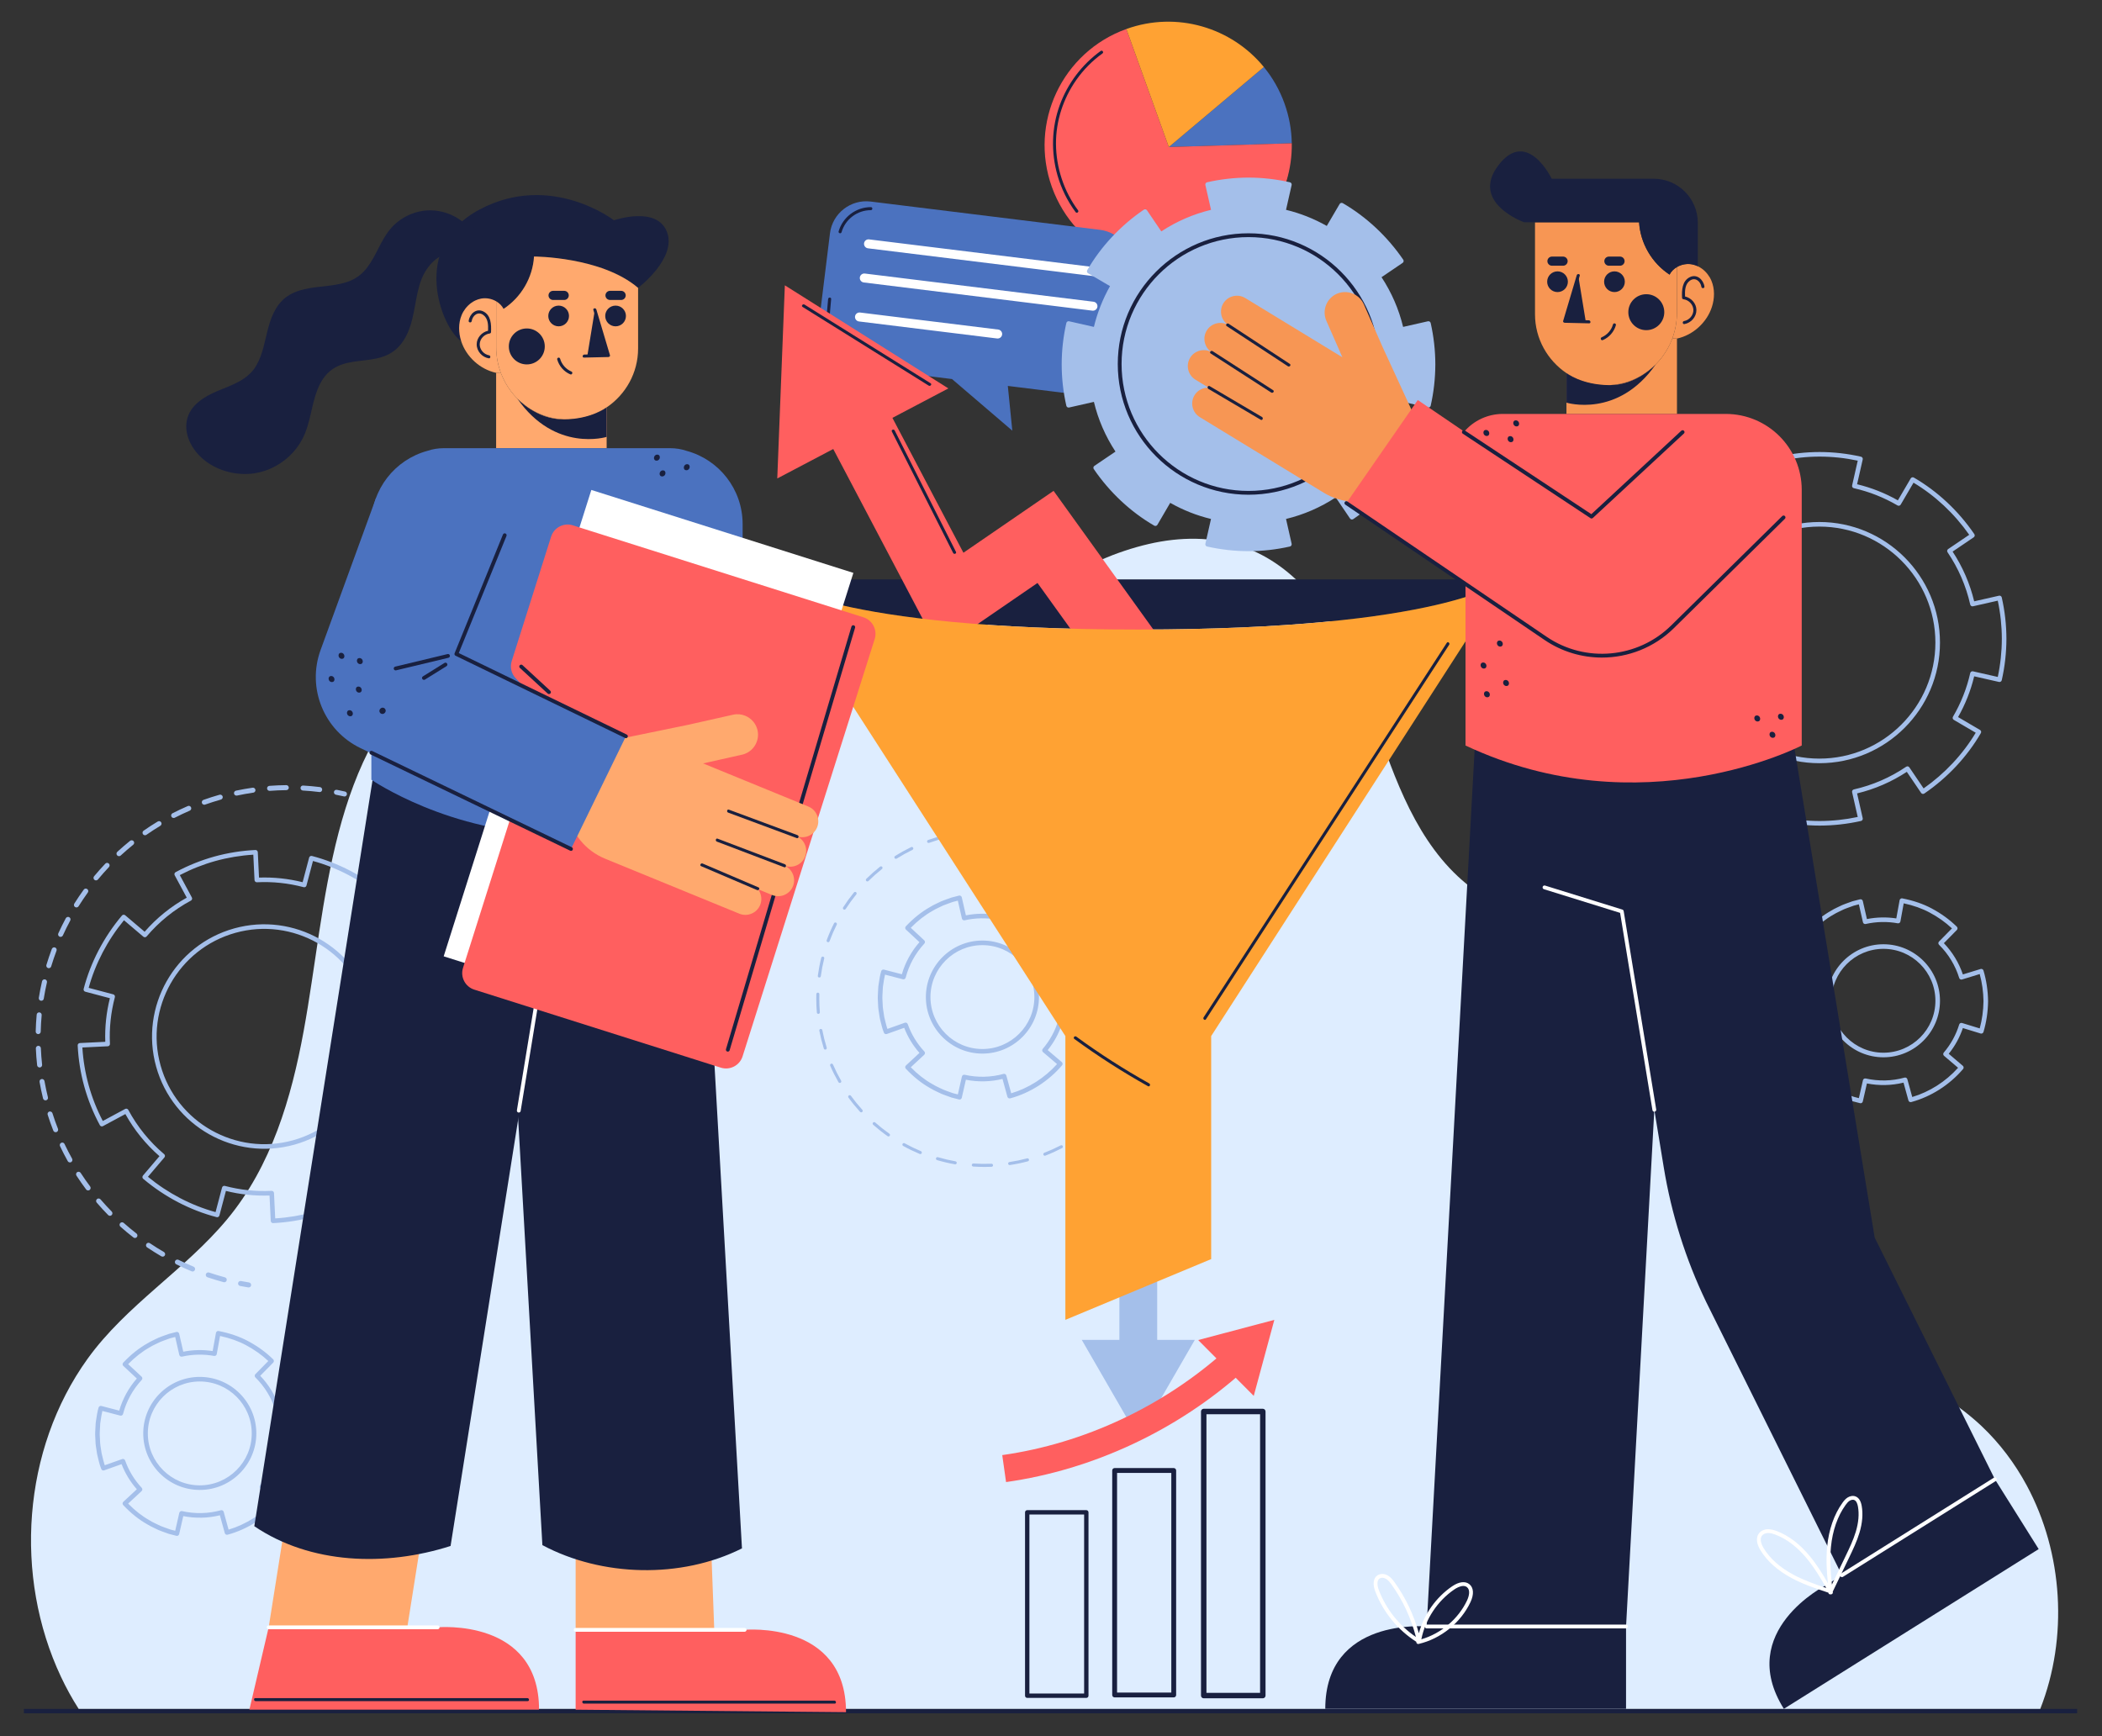
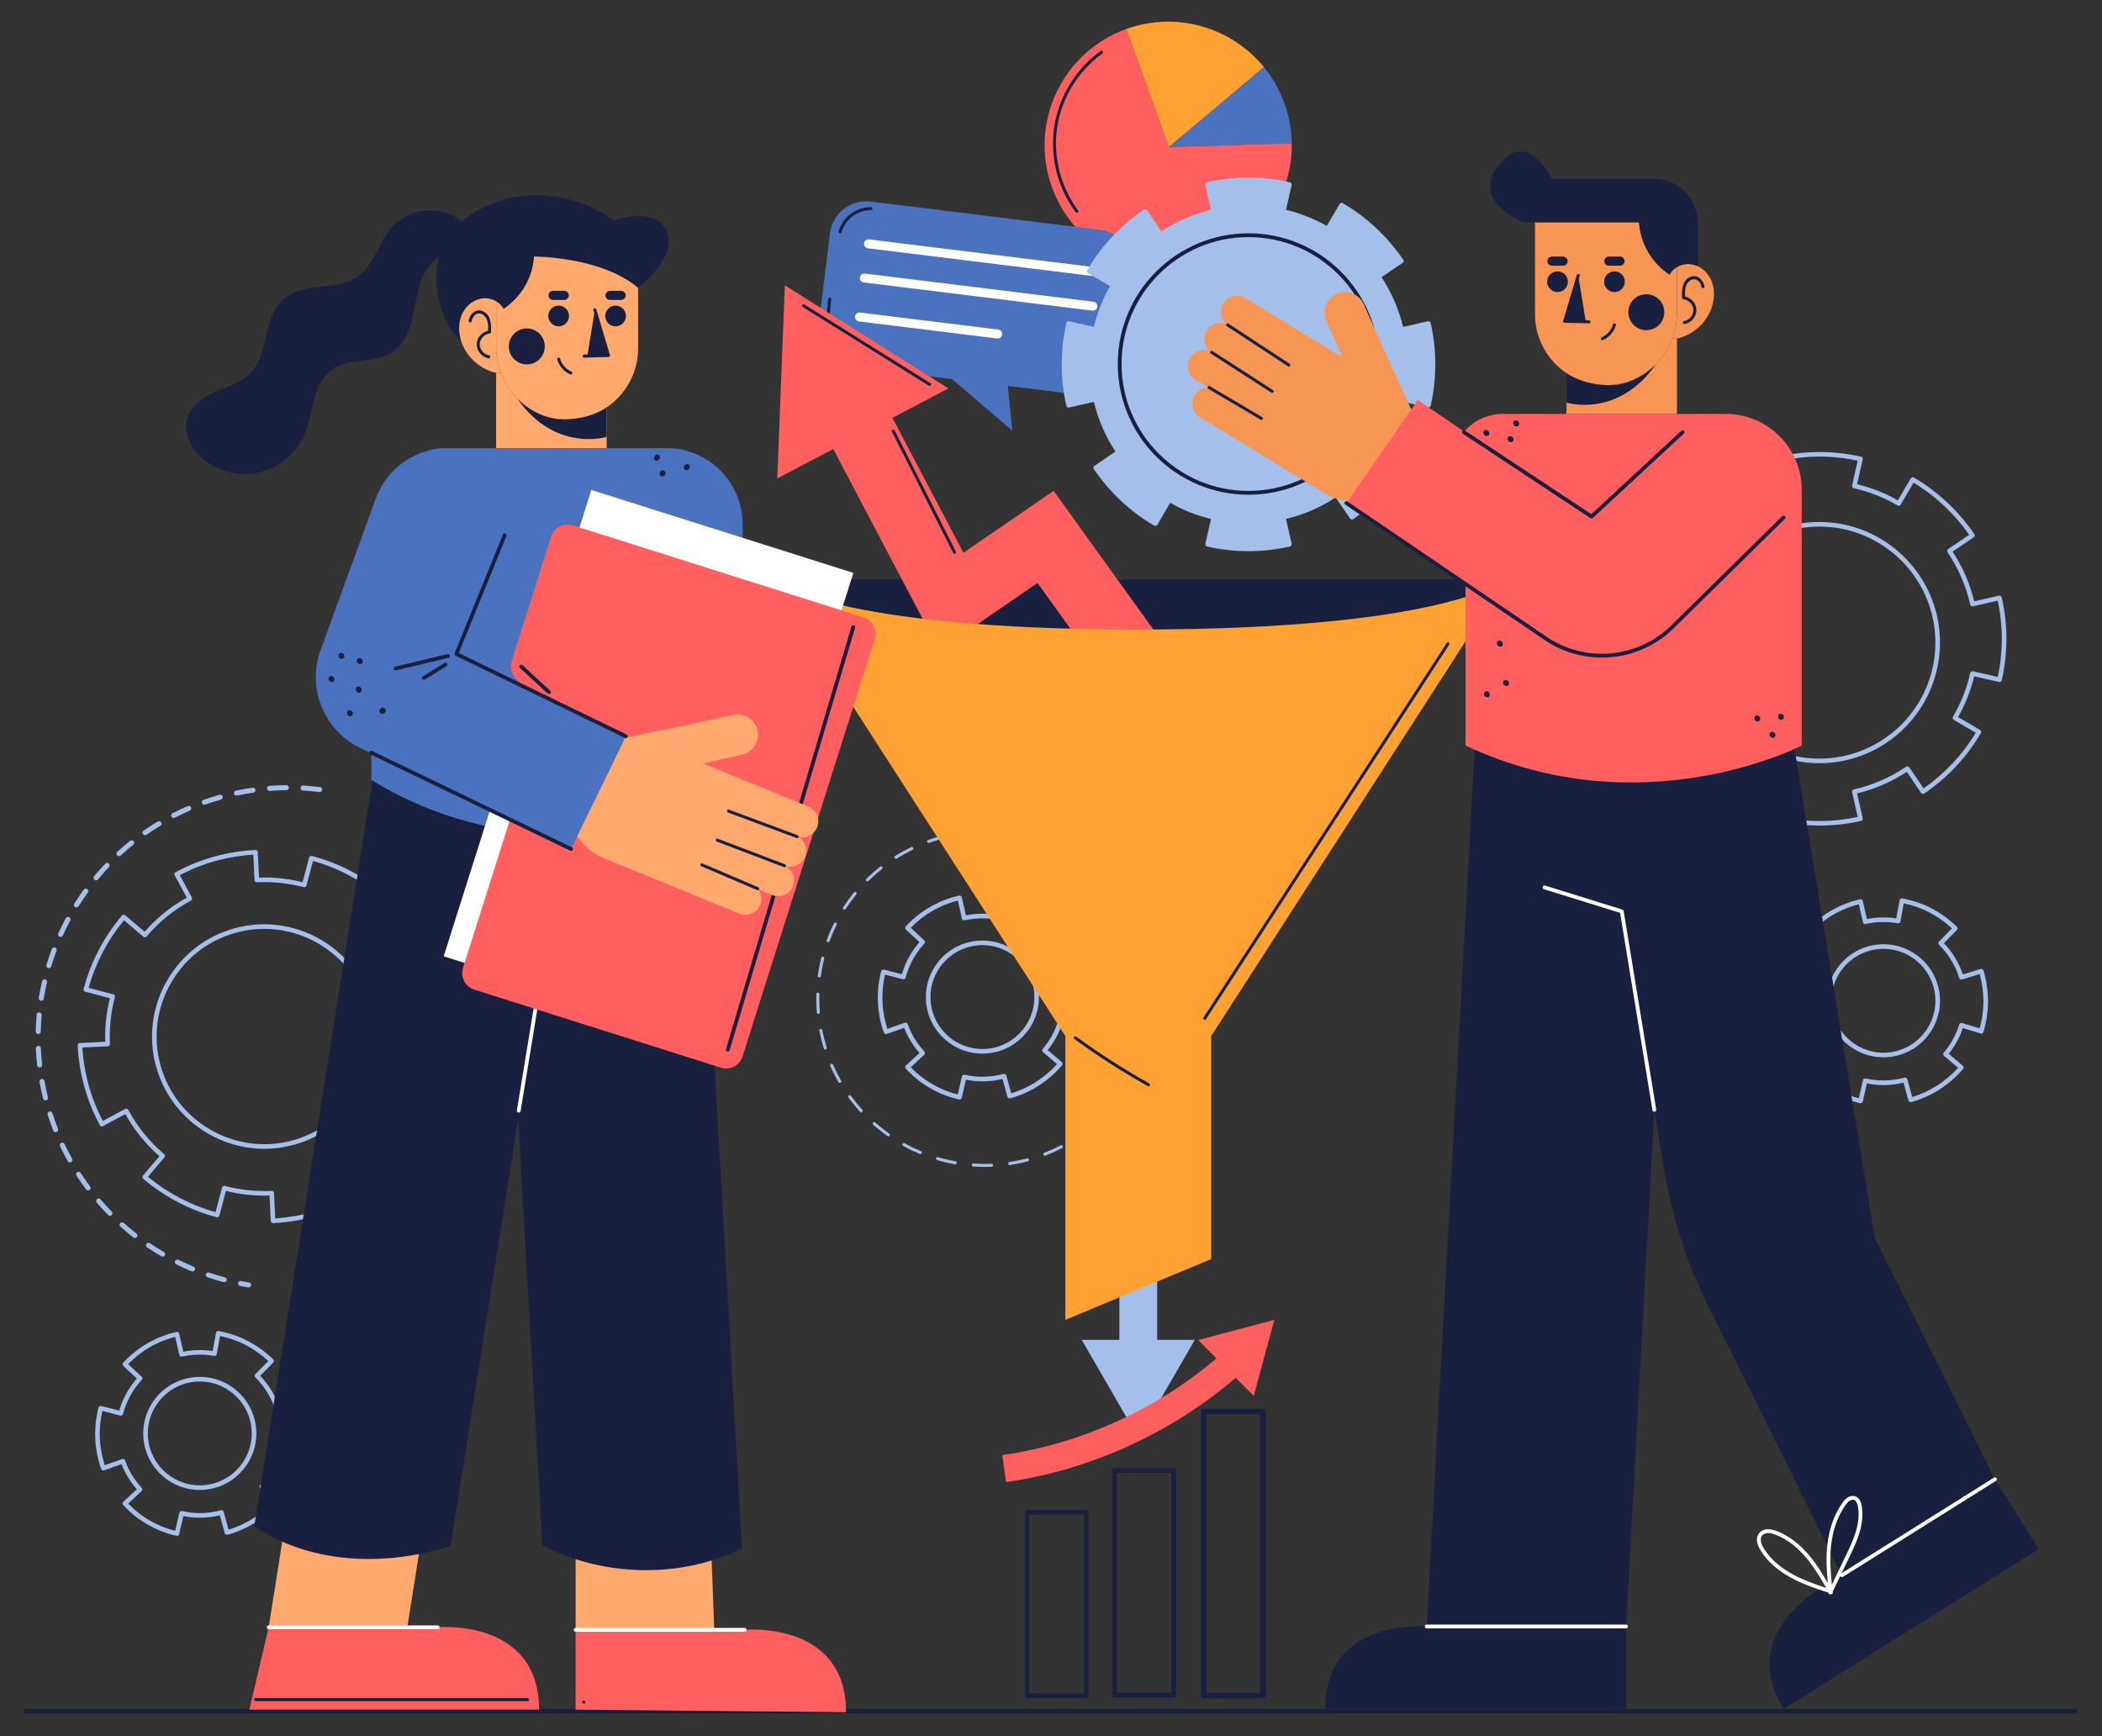
<svg xmlns="http://www.w3.org/2000/svg" width="100%" height="100%" viewBox="0 0 949 784" version="1.1" xml:space="preserve" style="fill-rule:evenodd;clip-rule:evenodd;stroke-linejoin:round;stroke-miterlimit:2;">
  <rect x="0" y="0" width="949" height="784" fill="#333333" stroke="none" />
  <rect id="facilita" x="0" y="0" width="948.563" height="783.422" style="fill:none;" />
  <g>
    <g>
      <rect x="10.787" y="771.638" width="926.988" height="1.995" style="fill:#19203f;" />
    </g>
    <g>
-       <path d="M921.126,771.638l-885.605,0c-2.975,-4.644 -5.641,-9.477 -7.981,-14.465c-21.379,-45.374 -17.475,-102.634 11.972,-143.588c17.527,-24.372 43.998,-40.093 63.056,-63.055c19.969,-24.046 28.982,-54.732 34.521,-84.952c10.629,-57.81 11.197,-125.734 60.734,-166.24c20.898,-17.115 46.612,-23.1 72.997,-17.785c28.088,5.659 53.407,20.33 81.443,26.127c14.672,3.044 29.516,2.941 43.998,-1.067c14.896,-4.128 28.673,-11.507 41.814,-19.522c25.886,-15.79 50.483,-34.521 80.6,-41.47c14.001,-3.233 28.725,-3.44 42.433,1.273c12.057,4.128 22.326,12.006 30.548,21.638c17.492,20.486 25.146,46.785 34.177,71.622c9.924,27.331 22.996,54.404 50.224,68.044c26.299,13.175 56.434,13.33 84.505,20.33c24.458,6.106 49.106,17.579 60.768,41.264c11.817,23.994 7.878,52.202 8.033,77.985c0.086,13.107 0.928,26.54 5.538,38.925c5.074,13.725 14.878,23.891 26.437,32.491c11.111,8.256 23.237,15.239 33.334,24.785c8.187,7.758 14.998,16.839 20.348,26.764c16.426,30.547 18.748,68.68 6.106,100.896Z" style="fill:#deedff;fill-rule:nonzero;" />
-     </g>
+       </g>
  </g>
  <g>
    <g>
      <g>
        <g>
          <g>
            <rect x="505.379" y="449.728" width="17.064" height="162.745" style="fill:#a4bfea;" />
          </g>
        </g>
        <g>
          <g>
            <path d="M488.384,605.004l25.525,44.205l25.529,-44.205l-51.054,0Z" style="fill:#a4bfea;fill-rule:nonzero;" />
          </g>
        </g>
      </g>
    </g>
    <g>
      <g>
        <path d="M141.893,549.303c-6.053,1.672 -12.3,2.675 -18.57,2.983c-0.275,0.013 -0.543,-0.083 -0.748,-0.269c-0.203,-0.184 -0.325,-0.442 -0.339,-0.717l-0.552,-11.474c-6.6,0.232 -13.213,-0.466 -19.687,-2.078l-2.936,11.104c-0.147,0.554 -0.711,0.883 -1.265,0.738c-11.959,-3.116 -23.416,-9.1 -33.136,-17.301c-0.21,-0.177 -0.342,-0.432 -0.364,-0.707c-0.023,-0.274 0.065,-0.547 0.244,-0.757l7.448,-8.762c-6.211,-5.428 -11.384,-11.818 -15.391,-19.018l-10.116,5.447c-0.502,0.267 -1.133,0.083 -1.403,-0.421c-2.981,-5.53 -5.346,-11.399 -7.026,-17.446c-1.681,-6.046 -2.684,-12.295 -2.983,-18.57c-0.028,-0.571 0.416,-1.059 0.986,-1.083l11.474,-0.554c-0.232,-6.598 0.464,-13.21 2.078,-19.686l-11.103,-2.938c-0.552,-0.146 -0.882,-0.71 -0.738,-1.262c3.103,-11.939 9.082,-23.396 17.29,-33.135c0.179,-0.211 0.433,-0.344 0.707,-0.364c0.273,-0.023 0.547,0.063 0.756,0.242l8.776,7.446c5.427,-6.212 11.816,-11.385 19.018,-15.392l-5.447,-10.116c-0.272,-0.504 -0.083,-1.131 0.421,-1.403c5.515,-2.974 11.382,-5.341 17.441,-7.035c6.069,-1.675 12.316,-2.675 18.575,-2.972c0.571,-0.028 1.058,0.414 1.085,0.985l0.552,11.475c6.6,-0.233 13.212,0.466 19.686,2.079l2.938,-11.104c0.148,-0.553 0.71,-0.881 1.262,-0.738c11.918,3.096 23.375,9.075 33.133,17.289c0.212,0.178 0.342,0.432 0.365,0.706c0.022,0.275 -0.064,0.547 -0.243,0.756l-7.446,8.774c6.213,5.429 11.385,11.818 15.393,19.018l10.115,-5.447c0.501,-0.273 1.132,-0.082 1.404,0.42c2.958,5.488 5.323,11.355 7.024,17.443c1.684,6.095 2.687,12.342 2.983,18.571c0.025,0.571 -0.417,1.054 -0.986,1.085l-11.476,0.554c0.232,6.61 -0.468,13.22 -2.079,19.677l11.107,2.946c0.551,0.146 0.881,0.711 0.738,1.263c-3.097,11.918 -9.076,23.375 -17.289,33.133c-0.177,0.209 -0.432,0.342 -0.707,0.364c-0.274,0.023 -0.547,-0.063 -0.757,-0.242l-8.776,-7.446c-5.426,6.212 -11.818,11.383 -19.018,15.392l5.447,10.116c0.131,0.242 0.159,0.526 0.08,0.789c-0.08,0.263 -0.26,0.483 -0.503,0.614c-5.531,2.974 -11.4,5.337 -17.442,7.028Zm-17.636,0.855c5.769,-0.356 11.511,-1.314 17.08,-2.852c5.561,-1.555 10.972,-3.696 16.099,-6.369l-5.44,-10.103c-0.131,-0.243 -0.158,-0.527 -0.079,-0.79c0.079,-0.263 0.26,-0.485 0.502,-0.616c7.649,-4.114 14.38,-9.561 20.006,-16.19c0.37,-0.437 1.023,-0.492 1.46,-0.121l8.762,7.434c7.447,-9.069 12.936,-19.582 15.937,-30.522l-11.099,-2.944c-0.554,-0.146 -0.882,-0.714 -0.736,-1.268c1.83,-6.904 2.58,-13.997 2.229,-21.084c-0.014,-0.275 0.083,-0.543 0.267,-0.748c0.186,-0.205 0.445,-0.325 0.717,-0.339l11.464,-0.552c-0.346,-5.733 -1.306,-11.474 -2.854,-17.082c-1.565,-5.598 -3.706,-11.011 -6.367,-16.099l-10.105,5.44c-0.238,0.129 -0.525,0.16 -0.79,0.081c-0.263,-0.079 -0.485,-0.259 -0.615,-0.502c-4.115,-7.649 -9.562,-14.379 -16.191,-20.007c-0.435,-0.37 -0.49,-1.025 -0.119,-1.461l7.434,-8.76c-9.069,-7.447 -19.584,-12.938 -30.522,-15.937l-2.934,11.094c-0.148,0.554 -0.715,0.882 -1.268,0.738c-6.924,-1.832 -14.023,-2.58 -21.094,-2.226c-0.275,0.014 -0.543,-0.083 -0.748,-0.267c-0.203,-0.185 -0.325,-0.443 -0.339,-0.719l-0.552,-11.463c-5.759,0.347 -11.5,1.302 -17.083,2.843c-5.575,1.558 -10.986,3.703 -16.096,6.376l5.442,10.105c0.131,0.242 0.158,0.526 0.079,0.789c-0.079,0.264 -0.26,0.485 -0.502,0.614c-7.649,4.115 -14.38,9.562 -20.006,16.191c-0.37,0.437 -1.025,0.492 -1.46,0.12l-8.762,-7.435c-7.442,9.054 -12.933,19.565 -15.938,30.523l11.095,2.935c0.553,0.146 0.882,0.713 0.737,1.266c-1.83,6.928 -2.58,14.025 -2.225,21.094c0.013,0.275 -0.083,0.543 -0.267,0.748c-0.184,0.205 -0.442,0.327 -0.717,0.339l-11.464,0.552c0.347,5.772 1.305,11.512 2.852,17.078c1.546,5.566 3.687,10.977 6.367,16.103l10.105,-5.442c0.238,-0.129 0.525,-0.158 0.79,-0.079c0.263,0.079 0.485,0.259 0.616,0.502c4.114,7.649 9.561,14.379 16.19,20.006c0.21,0.178 0.339,0.431 0.363,0.706c0.022,0.276 -0.065,0.546 -0.244,0.756l-7.438,8.749c9.037,7.436 19.552,12.928 30.526,15.947l2.934,-11.095c0.146,-0.553 0.716,-0.884 1.268,-0.737c6.925,1.831 14.023,2.58 21.096,2.225c0.275,-0.013 0.543,0.083 0.748,0.267c0.203,0.186 0.325,0.444 0.339,0.717l0.55,11.471Zm8.619,-33.291c-26.922,7.48 -54.91,-8.335 -62.39,-35.257c-7.482,-26.927 8.332,-54.919 35.253,-62.401c26.922,-7.482 54.912,8.339 62.394,35.266c7.482,26.922 -8.335,54.912 -35.257,62.392Zm-26.581,-95.659c-25.821,7.174 -40.988,34.022 -33.81,59.848c7.174,25.821 34.018,40.99 59.837,33.816c25.821,-7.174 40.99,-34.019 33.814,-59.84c-7.176,-25.826 -34.022,-41 -59.841,-33.824Z" style="fill:#a4bfea;fill-rule:nonzero;" />
      </g>
    </g>
    <g>
      <g>
        <path d="M821.5,372.789c-6.283,-0.01 -12.566,-0.717 -18.679,-2.098c-0.268,-0.06 -0.501,-0.225 -0.649,-0.459c-0.146,-0.232 -0.196,-0.513 -0.134,-0.781l2.541,-11.204c-6.449,-1.552 -12.634,-3.994 -18.413,-7.273l-5.814,9.913c-0.289,0.494 -0.918,0.659 -1.414,0.373c-10.671,-6.195 -20.108,-15.028 -27.293,-25.539c-0.156,-0.227 -0.215,-0.507 -0.163,-0.779c0.051,-0.272 0.208,-0.511 0.437,-0.666l9.513,-6.45c-4.527,-6.895 -7.795,-14.436 -9.727,-22.444l-11.206,2.539c-0.264,0.06 -0.55,0.012 -0.782,-0.135c-0.232,-0.146 -0.398,-0.38 -0.458,-0.648c-1.381,-6.123 -2.088,-12.41 -2.098,-18.685c0.01,-6.278 0.717,-12.566 2.098,-18.689c0.06,-0.269 0.226,-0.503 0.458,-0.649c0.234,-0.146 0.516,-0.194 0.782,-0.134l11.205,2.539c1.546,-6.425 3.988,-12.608 7.272,-18.411l-9.911,-5.804c-0.494,-0.289 -0.66,-0.922 -0.373,-1.415c6.202,-10.687 15.035,-20.125 25.54,-27.295c0.228,-0.157 0.508,-0.214 0.778,-0.162c0.272,0.052 0.511,0.208 0.666,0.437l6.45,9.513c6.911,-4.537 14.453,-7.805 22.455,-9.728l-2.541,-11.204c-0.127,-0.558 0.224,-1.113 0.781,-1.239c6.099,-1.389 12.382,-2.1 18.678,-2.108c6.295,0.01 12.582,0.719 18.691,2.108c0.557,0.128 0.908,0.683 0.781,1.24l-2.54,11.205c6.426,1.546 12.611,3.988 18.411,7.272l5.801,-9.911c0.289,-0.494 0.922,-0.66 1.414,-0.373c10.673,6.185 20.112,15.012 27.297,25.53c0.155,0.227 0.213,0.508 0.162,0.779c-0.052,0.272 -0.209,0.511 -0.437,0.666l-9.524,6.45c4.534,6.901 7.805,14.446 9.739,22.455l11.206,-2.541c0.555,-0.127 1.112,0.224 1.24,0.781c1.388,6.11 2.098,12.398 2.108,18.688c-0.01,6.296 -0.718,12.582 -2.108,18.692c-0.128,0.557 -0.685,0.906 -1.24,0.781l-11.205,-2.539c-1.548,6.438 -3.99,12.62 -7.272,18.402l9.913,5.812c0.492,0.289 0.658,0.921 0.373,1.414c-6.175,10.654 -15.002,20.092 -25.53,27.295c-0.227,0.155 -0.511,0.214 -0.78,0.164c-0.271,-0.052 -0.51,-0.208 -0.665,-0.437l-6.45,-9.522c-6.903,4.534 -14.447,7.805 -22.455,9.739l2.54,11.205c0.06,0.269 0.012,0.551 -0.134,0.783c-0.146,0.232 -0.38,0.397 -0.648,0.458c-6.125,1.372 -12.412,2.077 -18.687,2.089Zm-17.21,-3.897c5.645,1.2 11.429,1.814 17.209,1.825c5.774,-0.011 11.562,-0.625 17.215,-1.827l-2.537,-11.192c-0.06,-0.268 -0.012,-0.55 0.134,-0.781c0.147,-0.232 0.381,-0.397 0.649,-0.459c8.466,-1.915 16.414,-5.361 23.621,-10.243c0.473,-0.32 1.118,-0.198 1.44,0.277l6.439,9.508c9.607,-6.746 17.708,-15.406 23.529,-25.141l-9.904,-5.809c-0.238,-0.139 -0.41,-0.366 -0.478,-0.633c-0.069,-0.266 -0.031,-0.548 0.11,-0.786c3.61,-6.156 6.231,-12.788 7.791,-19.718c0.06,-0.268 0.226,-0.502 0.458,-0.649c0.234,-0.146 0.514,-0.192 0.782,-0.134l11.194,2.537c1.208,-5.641 1.825,-11.427 1.834,-17.221c-0.009,-5.787 -0.626,-11.575 -1.834,-17.217l-11.194,2.537c-0.268,0.06 -0.548,0.012 -0.78,-0.134c-0.233,-0.146 -0.398,-0.38 -0.46,-0.649c-1.916,-8.467 -5.361,-16.414 -10.242,-23.621c-0.154,-0.227 -0.212,-0.507 -0.16,-0.775c0.053,-0.27 0.209,-0.509 0.436,-0.662l9.509,-6.44c-6.729,-9.596 -15.389,-17.698 -25.142,-23.527l-5.796,9.904c-0.291,0.494 -0.927,0.661 -1.418,0.372c-6.176,-3.614 -12.814,-6.237 -19.73,-7.792c-0.268,-0.06 -0.502,-0.225 -0.648,-0.458c-0.147,-0.232 -0.196,-0.514 -0.135,-0.782l2.538,-11.194c-5.642,-1.207 -11.428,-1.825 -17.221,-1.834c-5.792,0.009 -11.574,0.627 -17.206,1.834l2.537,11.194c0.061,0.268 0.012,0.55 -0.134,0.782c-0.146,0.233 -0.38,0.398 -0.648,0.458c-8.458,1.902 -16.406,5.346 -23.621,10.232c-0.473,0.32 -1.118,0.198 -1.44,-0.277l-6.44,-9.499c-9.584,6.718 -17.692,15.377 -23.535,25.141l9.902,5.799c0.494,0.289 0.661,0.923 0.372,1.417c-3.616,6.178 -6.237,12.816 -7.792,19.728c-0.06,0.269 -0.225,0.503 -0.457,0.649c-0.233,0.146 -0.515,0.196 -0.783,0.134l-11.192,-2.537c-1.202,5.656 -1.816,11.443 -1.827,17.221c0.009,5.774 0.625,11.562 1.825,17.216l11.192,-2.537c0.267,-0.061 0.549,-0.012 0.781,0.134c0.232,0.146 0.398,0.38 0.459,0.648c1.915,8.47 5.358,16.413 10.233,23.611c0.322,0.473 0.198,1.118 -0.277,1.44l-9.498,6.439c6.73,9.593 15.389,17.699 25.142,23.537l5.808,-9.904c0.139,-0.237 0.366,-0.409 0.633,-0.478c0.267,-0.07 0.549,-0.029 0.786,0.11c6.151,3.609 12.787,6.23 19.729,7.79c0.268,0.06 0.502,0.225 0.648,0.458c0.146,0.232 0.196,0.514 0.134,0.782l-2.54,11.196Zm17.104,-24.275c-30.027,0 -54.456,-24.429 -54.456,-54.457c-0,-30.029 24.429,-54.458 54.456,-54.458c30.028,0 54.457,24.429 54.457,54.458c0,30.028 -24.429,54.457 -54.457,54.457Zm-0,-106.841c-28.885,0 -52.384,23.499 -52.384,52.384c0,28.884 23.499,52.383 52.384,52.383c28.884,-0 52.383,-23.499 52.383,-52.383c-0,-28.885 -23.499,-52.384 -52.383,-52.384Z" style="fill:#a4bfea;fill-rule:nonzero;" />
      </g>
    </g>
    <g>
      <g>
        <path d="M433.214,496.483c-0.087,0 -0.173,-0.01 -0.259,-0.033l-3.337,-0.86c-0.926,-0.314 -1.768,-0.624 -2.61,-0.934l-0.731,-0.268c-0.889,-0.294 -1.737,-0.703 -2.556,-1.099l-1.198,-0.578c-0.881,-0.427 -1.789,-0.867 -2.651,-1.422c-3.769,-2.101 -7.458,-5.044 -10.91,-8.711c-0.189,-0.201 -0.291,-0.469 -0.28,-0.744c0.008,-0.277 0.127,-0.537 0.328,-0.725l6.103,-5.677c-2.971,-3.375 -5.282,-7.18 -6.884,-11.335l-7.857,2.798c-0.538,0.191 -1.132,-0.089 -1.324,-0.628l-0.58,-1.627c-0.124,-0.387 -0.218,-0.748 -0.313,-1.107c-0.053,-0.205 -0.107,-0.412 -0.163,-0.616c-0.1,-0.413 -0.196,-0.781 -0.293,-1.151c-0.194,-0.741 -0.394,-1.508 -0.538,-2.294l-0.523,-3.44c-0.141,-0.799 -0.172,-1.61 -0.203,-2.393c-0.015,-0.37 -0.029,-0.74 -0.055,-1.108l-0.084,-1.746c-0.024,-0.443 0.001,-0.873 0.026,-1.288c0.01,-0.168 0.02,-0.339 0.025,-0.507c0.052,-1.17 0.105,-2.319 0.188,-3.469l0.168,-1.163c0.279,-1.916 0.568,-3.898 1.137,-5.824c0.159,-0.539 0.719,-0.855 1.254,-0.711l8.071,2.095c1.541,-5.333 4.269,-10.308 7.949,-14.492l-6.104,-5.678c-0.201,-0.188 -0.322,-0.449 -0.328,-0.726c-0.009,-0.275 0.092,-0.544 0.282,-0.745c3.472,-3.679 7.16,-6.62 10.967,-8.744c0.801,-0.52 1.711,-0.96 2.588,-1.387l1.204,-0.581c0.821,-0.396 1.667,-0.805 2.584,-1.108l0.724,-0.266c0.834,-0.307 1.668,-0.615 2.511,-0.902l3.413,-0.884c0.271,-0.067 0.559,-0.026 0.798,0.119c0.239,0.146 0.409,0.382 0.471,0.655l1.856,8.136c4.369,-0.867 8.885,-0.963 13.265,-0.287l1.496,-8.219c0.05,-0.273 0.206,-0.516 0.435,-0.67c0.231,-0.157 0.514,-0.215 0.783,-0.162c5.012,0.982 9.482,2.518 13.289,4.561c4.265,2.269 8.079,5.042 11.324,8.238c0.196,0.192 0.308,0.455 0.31,0.731c0.002,0.275 -0.105,0.54 -0.298,0.734l-5.865,5.958c3.858,4.018 6.801,8.863 8.578,14.123l8.01,-2.458c0.263,-0.081 0.549,-0.053 0.793,0.078c0.244,0.13 0.425,0.352 0.504,0.619c1.3,4.36 1.999,9.023 2.074,13.856c-0.077,4.859 -0.776,9.519 -2.074,13.881c-0.079,0.265 -0.26,0.488 -0.502,0.619c-0.245,0.131 -0.53,0.158 -0.793,0.078l-8.009,-2.457c-1.417,4.22 -3.562,8.121 -6.386,11.623l6.362,5.421c0.21,0.179 0.339,0.432 0.361,0.707c0.021,0.273 -0.067,0.545 -0.246,0.755c-6.161,7.2 -14.472,12.496 -23.402,14.909c-0.544,0.146 -1.118,-0.175 -1.27,-0.726l-2.215,-8.049c-5.31,1.319 -11.024,1.457 -16.524,0.366l-1.856,8.137c-0.062,0.272 -0.232,0.51 -0.471,0.656c-0.164,0.094 -0.351,0.146 -0.539,0.146Zm-22.021,-14.572c3.092,3.165 6.367,5.719 9.745,7.604c0.811,0.52 1.624,0.915 2.486,1.331l1.197,0.577c0.795,0.383 1.546,0.746 2.336,1.008l0.765,0.28c0.826,0.304 1.655,0.609 2.489,0.894l2.228,0.571l1.845,-8.092c0.127,-0.558 0.683,-0.907 1.239,-0.781c5.82,1.321 11.938,1.169 17.528,-0.391c0.263,-0.077 0.549,-0.041 0.788,0.097c0.239,0.136 0.416,0.361 0.489,0.626l2.21,8.031c7.829,-2.326 15.11,-6.966 20.692,-13.193l-6.342,-5.403c-0.435,-0.369 -0.489,-1.025 -0.117,-1.46c3.196,-3.753 5.538,-8.017 6.961,-12.67c0.079,-0.263 0.261,-0.483 0.506,-0.612c0.242,-0.131 0.528,-0.156 0.789,-0.076l7.976,2.448c1.061,-3.889 1.634,-8.017 1.701,-12.284c-0.067,-4.244 -0.64,-8.372 -1.701,-12.261l-7.976,2.448c-0.55,0.17 -1.128,-0.141 -1.295,-0.686c-1.732,-5.642 -4.876,-10.821 -9.097,-14.98c-0.408,-0.402 -0.413,-1.058 -0.011,-1.465l5.845,-5.94c-2.938,-2.753 -6.331,-5.163 -10.102,-7.169c-3.366,-1.807 -7.291,-3.199 -11.68,-4.143l-1.49,8.182c-0.048,0.272 -0.203,0.511 -0.43,0.667c-0.225,0.157 -0.504,0.222 -0.776,0.167c-4.752,-0.867 -9.721,-0.764 -14.468,0.313c-0.558,0.122 -1.113,-0.223 -1.239,-0.781l-1.845,-8.092l-2.305,0.595c-0.752,0.259 -1.571,0.56 -2.389,0.861l-0.759,0.279c-0.819,0.27 -1.569,0.633 -2.363,1.017l-1.203,0.579c-0.86,0.416 -1.673,0.81 -2.426,1.297c-3.411,1.906 -6.69,4.464 -9.801,7.639l6.078,5.657c0.418,0.39 0.442,1.046 0.054,1.465c-4.035,4.343 -6.949,9.658 -8.43,15.372c-0.069,0.267 -0.241,0.494 -0.478,0.633c-0.238,0.139 -0.523,0.179 -0.786,0.11l-8.066,-2.095c-0.366,1.497 -0.593,3.053 -0.813,4.569l-0.162,1.094c-0.072,1.05 -0.124,2.181 -0.175,3.323c-0.007,0.175 -0.017,0.361 -0.028,0.545c-0.02,0.354 -0.043,0.707 -0.024,1.061l0.084,1.729c0.026,0.366 0.043,0.758 0.059,1.152c0.029,0.748 0.058,1.455 0.177,2.14l0.521,3.433c0.126,0.679 0.306,1.376 0.499,2.114c0.1,0.382 0.2,0.764 0.293,1.149c0.049,0.177 0.108,0.397 0.165,0.619c0.084,0.322 0.168,0.645 0.27,0.965l0.222,0.621l7.845,-2.793c0.259,-0.09 0.543,-0.078 0.792,0.041c0.248,0.119 0.439,0.33 0.532,0.59c1.627,4.591 4.15,8.75 7.503,12.358c0.39,0.42 0.364,1.075 -0.054,1.466l-6.078,5.65Zm32.343,-6.166c-14.077,-0 -25.528,-11.454 -25.528,-25.531c-0,-14.069 11.451,-25.518 25.528,-25.518c14.077,0 25.529,11.447 25.529,25.518c-0,14.077 -11.452,25.531 -25.529,25.531Zm0,-48.974c-12.934,-0 -23.456,10.516 -23.456,23.443c0,12.935 10.522,23.456 23.456,23.456c12.935,0 23.456,-10.523 23.456,-23.456c0,-12.927 -10.521,-23.443 -23.456,-23.443Z" style="fill:#a4bfea;fill-rule:nonzero;" />
      </g>
    </g>
    <g>
      <g>
        <path d="M79.876,693.508c-0.088,-0 -0.174,-0.01 -0.26,-0.033l-3.339,-0.86c-0.917,-0.311 -1.749,-0.617 -2.58,-0.923l-0.76,-0.279c-0.888,-0.292 -1.734,-0.702 -2.554,-1.097l-1.204,-0.582c-0.879,-0.425 -1.787,-0.865 -2.646,-1.419c-3.768,-2.102 -7.458,-5.043 -10.911,-8.712c-0.19,-0.201 -0.289,-0.469 -0.281,-0.744c0.009,-0.276 0.127,-0.537 0.329,-0.725l6.104,-5.677c-2.972,-3.375 -5.282,-7.18 -6.883,-11.335l-7.858,2.796c-0.536,0.191 -1.131,-0.089 -1.324,-0.627l-0.58,-1.628c-0.123,-0.388 -0.218,-0.748 -0.311,-1.107c-0.053,-0.205 -0.107,-0.413 -0.165,-0.616c-0.1,-0.414 -0.198,-0.786 -0.294,-1.158c-0.193,-0.737 -0.392,-1.501 -0.537,-2.285l-0.523,-3.442c-0.139,-0.798 -0.17,-1.607 -0.201,-2.389c-0.015,-0.37 -0.029,-0.742 -0.055,-1.111l-0.084,-1.746c-0.024,-0.449 0.001,-0.883 0.026,-1.302c0.01,-0.167 0.02,-0.331 0.025,-0.496c0.052,-1.168 0.105,-2.318 0.188,-3.467l0.168,-1.17c0.279,-1.914 0.566,-3.894 1.136,-5.817c0.158,-0.538 0.719,-0.855 1.253,-0.71l8.071,2.096c1.541,-5.335 4.271,-10.309 7.95,-14.494l-6.103,-5.678c-0.203,-0.188 -0.322,-0.449 -0.33,-0.726c-0.009,-0.277 0.093,-0.545 0.282,-0.745c3.474,-3.679 7.164,-6.622 10.967,-8.744c0.805,-0.523 1.72,-0.965 2.604,-1.393l1.176,-0.568c0.823,-0.397 1.674,-0.81 2.596,-1.115l0.71,-0.259c0.838,-0.308 1.679,-0.618 2.525,-0.909l3.416,-0.884c0.272,-0.067 0.559,-0.027 0.798,0.119c0.239,0.146 0.41,0.382 0.472,0.655l1.856,8.138c4.372,-0.867 8.889,-0.962 13.263,-0.289l1.496,-8.217c0.05,-0.273 0.206,-0.516 0.435,-0.671c0.229,-0.156 0.509,-0.215 0.783,-0.161c5.007,0.98 9.477,2.514 13.289,4.561c4.269,2.271 8.08,5.043 11.328,8.239c0.196,0.193 0.308,0.456 0.309,0.731c0.002,0.275 -0.105,0.54 -0.297,0.735l-5.865,5.956c3.856,4.016 6.799,8.863 8.576,14.123l8.01,-2.456c0.263,-0.081 0.548,-0.053 0.793,0.077c0.244,0.131 0.424,0.353 0.504,0.618c1.3,4.36 1.998,9.023 2.076,13.858c-0.078,4.861 -0.776,9.52 -2.076,13.881c-0.08,0.265 -0.26,0.486 -0.504,0.617c-0.243,0.131 -0.53,0.158 -0.793,0.078l-8.009,-2.457c-1.415,4.22 -3.56,8.121 -6.384,11.623l6.362,5.421c0.21,0.179 0.339,0.432 0.361,0.707c0.021,0.273 -0.067,0.545 -0.246,0.755c-6.161,7.2 -14.472,12.496 -23.402,14.909c-0.546,0.152 -1.118,-0.174 -1.27,-0.724l-2.215,-8.05c-5.305,1.318 -11.027,1.457 -16.524,0.367l-1.856,8.135c-0.062,0.272 -0.233,0.51 -0.472,0.656c-0.166,0.094 -0.352,0.146 -0.541,0.146Zm-22.022,-14.572c3.096,3.165 6.371,5.719 9.746,7.604c0.808,0.52 1.622,0.913 2.483,1.33l1.203,0.579c0.794,0.384 1.543,0.747 2.332,1.007l0.795,0.29c0.817,0.301 1.635,0.602 2.461,0.884l2.229,0.573l1.846,-8.093c0.127,-0.557 0.679,-0.906 1.238,-0.78c5.814,1.319 11.946,1.167 17.526,-0.393c0.266,-0.077 0.55,-0.039 0.789,0.097c0.239,0.136 0.416,0.361 0.489,0.626l2.21,8.032c7.829,-2.325 15.11,-6.968 20.692,-13.194l-6.342,-5.403c-0.437,-0.369 -0.489,-1.025 -0.117,-1.46c3.196,-3.753 5.538,-8.015 6.959,-12.67c0.079,-0.263 0.262,-0.483 0.506,-0.612c0.242,-0.132 0.528,-0.156 0.789,-0.076l7.976,2.448c1.061,-3.887 1.634,-8.014 1.703,-12.283c-0.067,-4.245 -0.64,-8.373 -1.703,-12.26l-7.976,2.446c-0.548,0.168 -1.128,-0.139 -1.295,-0.686c-1.732,-5.642 -4.878,-10.823 -9.095,-14.98c-0.408,-0.403 -0.413,-1.058 -0.011,-1.465l5.845,-5.938c-2.938,-2.754 -6.331,-5.164 -10.103,-7.169c-3.37,-1.81 -7.295,-3.201 -11.681,-4.144l-1.49,8.181c-0.048,0.272 -0.203,0.511 -0.43,0.667c-0.225,0.157 -0.502,0.215 -0.775,0.167c-4.746,-0.867 -9.715,-0.765 -14.469,0.313c-0.559,0.122 -1.113,-0.224 -1.239,-0.781l-1.845,-8.092l-2.307,0.595c-0.753,0.261 -1.58,0.566 -2.404,0.868l-0.743,0.272c-0.823,0.272 -1.576,0.636 -2.376,1.023l-1.176,0.568c-0.865,0.42 -1.684,0.814 -2.439,1.302c-3.411,1.906 -6.689,4.464 -9.803,7.639l6.079,5.655c0.42,0.391 0.444,1.046 0.053,1.466c-4.035,4.341 -6.95,9.657 -8.431,15.371c-0.069,0.267 -0.241,0.494 -0.478,0.633c-0.238,0.14 -0.523,0.178 -0.786,0.11l-8.066,-2.095c-0.364,1.495 -0.591,3.048 -0.81,4.56l-0.161,1.103c-0.074,1.051 -0.124,2.181 -0.176,3.321c-0.007,0.172 -0.017,0.353 -0.027,0.533c-0.021,0.358 -0.045,0.718 -0.026,1.075l0.084,1.729c0.028,0.368 0.043,0.762 0.059,1.154c0.029,0.747 0.056,1.454 0.175,2.138l0.521,3.432c0.126,0.677 0.306,1.37 0.499,2.105c0.1,0.383 0.201,0.769 0.294,1.156c0.052,0.179 0.108,0.399 0.167,0.621c0.084,0.321 0.167,0.645 0.27,0.965l0.22,0.619l7.845,-2.794c0.26,-0.091 0.544,-0.077 0.793,0.042c0.248,0.118 0.439,0.33 0.532,0.59c1.627,4.589 4.15,8.748 7.504,12.358c0.39,0.42 0.365,1.075 -0.053,1.466l-6.079,5.655Zm32.345,-6.168c-14.077,-0 -25.53,-11.452 -25.53,-25.529c-0,-14.069 11.453,-25.518 25.53,-25.518c14.077,0 25.529,11.449 25.529,25.518c-0,14.077 -11.452,25.529 -25.529,25.529Zm0,-48.974c-12.934,-0 -23.456,10.518 -23.456,23.445c0,12.935 10.523,23.456 23.456,23.456c12.935,0 23.456,-10.521 23.456,-23.456c0,-12.927 -10.521,-23.445 -23.456,-23.445Z" style="fill:#a4bfea;fill-rule:nonzero;" />
      </g>
    </g>
    <g>
      <g>
        <path d="M50.437,547.052c0.439,0.447 0.437,1.161 -0.012,1.598c-0.146,0.141 -0.302,0.24 -0.488,0.292c-0.397,0.11 -0.829,-0.012 -1.11,-0.305c-1.78,-1.797 -3.514,-3.679 -5.163,-5.614c-0.201,-0.215 -0.299,-0.514 -0.272,-0.822c0.019,-0.291 0.155,-0.569 0.387,-0.762c0.227,-0.206 0.514,-0.299 0.822,-0.272c0.303,0.016 0.57,0.155 0.776,0.382c1.624,1.901 3.333,3.746 5.06,5.503Z" style="fill:#a4bfea;fill-rule:nonzero;" />
      </g>
      <g>
        <path d="M25.423,511.198c-0.555,0.155 -1.149,-0.136 -1.355,-0.678c-0.927,-2.363 -1.782,-4.773 -2.551,-7.179c-0.095,-0.288 -0.065,-0.594 0.074,-0.86c0.139,-0.267 0.366,-0.473 0.654,-0.566c0.624,-0.16 1.241,0.167 1.431,0.741c0.744,2.37 1.587,4.742 2.497,7.038c0.107,0.284 0.108,0.597 -0.014,0.873c-0.122,0.276 -0.347,0.495 -0.629,0.602l-0.107,0.029Z" style="fill:#a4bfea;fill-rule:nonzero;" />
      </g>
      <g>
        <path d="M19.955,496.698c-0.256,-0.157 -0.44,-0.404 -0.521,-0.695c-0.597,-2.454 -1.139,-4.967 -1.572,-7.451c-0.059,-0.311 0.01,-0.63 0.184,-0.877c0.191,-0.238 0.445,-0.394 0.743,-0.449c0.272,-0.047 0.576,0.024 0.824,0.198c0.248,0.173 0.418,0.424 0.471,0.724c0.437,2.442 0.95,4.905 1.55,7.315c0.151,0.599 -0.196,1.194 -0.79,1.359l-0.013,0.003c-0.308,0.071 -0.62,0.03 -0.876,-0.127Z" style="fill:#a4bfea;fill-rule:nonzero;" />
      </g>
      <g>
        <path d="M40.699,535.732c0.179,0.236 0.251,0.544 0.204,0.84c-0.032,0.294 -0.197,0.567 -0.433,0.746c-0.109,0.072 -0.246,0.139 -0.379,0.175c-0.448,0.126 -0.935,-0.039 -1.209,-0.404c-1.517,-2.028 -2.987,-4.14 -4.37,-6.247c-0.157,-0.256 -0.215,-0.567 -0.152,-0.855c0.059,-0.301 0.233,-0.548 0.484,-0.719c0.533,-0.333 1.229,-0.185 1.573,0.332c1.351,2.09 2.792,4.154 4.282,6.132Z" style="fill:#a4bfea;fill-rule:nonzero;" />
      </g>
      <g>
        <path d="M18.464,451.873c-0.298,-0.045 -0.571,-0.212 -0.738,-0.451c-0.182,-0.248 -0.251,-0.544 -0.205,-0.839c0.401,-2.505 0.898,-5.019 1.462,-7.498c0.148,-0.597 0.754,-0.979 1.359,-0.848c0.609,0.144 0.991,0.75 0.848,1.359c-0.552,2.418 -1.034,4.886 -1.433,7.348c-0.065,0.431 -0.392,0.793 -0.815,0.91c-0.158,0.043 -0.328,0.048 -0.478,0.019Z" style="fill:#a4bfea;fill-rule:nonzero;" />
      </g>
      <g>
        <path d="M32.121,524.745c-0.09,0.039 -0.165,0.074 -0.244,0.096c-0.516,0.143 -1.034,-0.083 -1.289,-0.538c-1.243,-2.217 -2.416,-4.498 -3.491,-6.777c-0.272,-0.566 -0.033,-1.244 0.536,-1.502c0.277,-0.134 0.585,-0.148 0.867,-0.057c0.286,0.105 0.515,0.313 0.635,0.594c1.063,2.239 2.21,4.468 3.424,6.637c0.295,0.546 0.102,1.239 -0.438,1.547Z" style="fill:#a4bfea;fill-rule:nonzero;" />
      </g>
      <g>
        <path d="M16.763,481.01c-0.275,-2.53 -0.477,-5.095 -0.578,-7.615c-0.01,-0.296 0.091,-0.595 0.301,-0.81c0.206,-0.229 0.487,-0.349 0.782,-0.359c0.62,-0.03 1.151,0.448 1.184,1.08c0.101,2.463 0.285,4.976 0.561,7.447c0.067,0.551 -0.289,1.063 -0.817,1.21l-0.176,0.034c-0.621,0.074 -1.188,-0.38 -1.257,-0.987Z" style="fill:#a4bfea;fill-rule:nonzero;" />
      </g>
      <g>
        <path d="M16.427,466.579c-0.201,-0.215 -0.309,-0.497 -0.307,-0.798c0.063,-2.539 0.206,-5.099 0.443,-7.629c0.054,-0.627 0.611,-1.082 1.225,-1.023c0.306,0.029 0.573,0.168 0.765,0.399c0.196,0.244 0.291,0.531 0.262,0.839c-0.226,2.47 -0.37,4.973 -0.432,7.469c-0.017,0.504 -0.356,0.925 -0.831,1.056c-0.105,0.029 -0.215,0.044 -0.328,0.048c-0.301,-0.016 -0.592,-0.134 -0.797,-0.361Z" style="fill:#a4bfea;fill-rule:nonzero;" />
      </g>
      <g>
        <path d="M43.648,397.484c-0.356,0.1 -0.734,0.019 -1.026,-0.214c-0.48,-0.393 -0.539,-1.118 -0.145,-1.597c1.61,-1.942 3.315,-3.855 5.067,-5.695c0.195,-0.226 0.487,-0.35 0.783,-0.36c0.299,0.002 0.585,0.108 0.813,0.315c0.448,0.432 0.463,1.152 0.031,1.599c-1.694,1.796 -3.366,3.669 -4.953,5.592c-0.152,0.172 -0.344,0.296 -0.57,0.36Z" style="fill:#a4bfea;fill-rule:nonzero;" />
      </g>
      <g>
        <path d="M22.339,437.125c-0.211,0.059 -0.425,0.06 -0.626,0.004c-0.296,-0.09 -0.537,-0.293 -0.679,-0.553c-0.147,-0.271 -0.176,-0.578 -0.083,-0.86c0.736,-2.425 1.555,-4.86 2.448,-7.231c0.225,-0.574 0.882,-0.872 1.453,-0.66c0.588,0.222 0.886,0.879 0.661,1.453c-0.866,2.319 -1.683,4.711 -2.402,7.09c-0.108,0.374 -0.4,0.654 -0.772,0.757Z" style="fill:#a4bfea;fill-rule:nonzero;" />
      </g>
      <g>
        <path d="M73.998,565.325c0.544,0.318 0.723,1.01 0.416,1.55c-0.156,0.256 -0.392,0.437 -0.682,0.518c-0.291,0.08 -0.602,0.039 -0.869,-0.1c-2.193,-1.285 -4.367,-2.646 -6.467,-4.056c-0.248,-0.174 -0.418,-0.425 -0.472,-0.724c-0.055,-0.298 0.006,-0.599 0.178,-0.846c0.156,-0.257 0.407,-0.427 0.707,-0.482c0.297,-0.055 0.598,0.005 0.86,0.174c2.055,1.395 4.19,2.723 6.329,3.966Z" style="fill:#a4bfea;fill-rule:nonzero;" />
      </g>
      <g>
        <path d="M61.611,556.976c0.237,0.191 0.394,0.446 0.423,0.752c0.041,0.303 -0.035,0.593 -0.226,0.831c-0.144,0.196 -0.347,0.338 -0.584,0.404c-0.344,0.096 -0.723,0.015 -0.998,-0.207c-1.993,-1.539 -3.97,-3.168 -5.865,-4.864c-0.229,-0.206 -0.363,-0.483 -0.387,-0.776c-0.016,-0.309 0.091,-0.595 0.285,-0.82c0.195,-0.225 0.47,-0.358 0.776,-0.387c0.31,-0.016 0.595,0.091 0.819,0.285c1.871,1.662 3.796,3.262 5.757,4.782Z" style="fill:#a4bfea;fill-rule:nonzero;" />
      </g>
      <g>
        <path d="M27.657,423.002c-0.251,0.071 -0.528,0.046 -0.77,-0.057c-0.573,-0.268 -0.817,-0.941 -0.559,-1.496c1.042,-2.298 2.179,-4.608 3.383,-6.836c0.301,-0.553 0.986,-0.758 1.536,-0.469c0.554,0.301 0.759,0.985 0.456,1.539c-1.175,2.178 -2.284,4.436 -3.32,6.705c-0.132,0.292 -0.395,0.523 -0.726,0.614Z" style="fill:#a4bfea;fill-rule:nonzero;" />
      </g>
      <g>
        <path d="M34.813,409.706c-0.317,0.088 -0.645,0.036 -0.905,-0.132c-0.256,-0.157 -0.44,-0.404 -0.507,-0.699c-0.068,-0.294 -0.009,-0.595 0.147,-0.853c1.342,-2.138 2.771,-4.272 4.266,-6.326c0.174,-0.248 0.428,-0.404 0.728,-0.457c0.302,-0.042 0.607,0.031 0.841,0.208c0.247,0.173 0.407,0.442 0.462,0.739c0.042,0.303 -0.02,0.59 -0.208,0.841c-1.448,2.013 -2.848,4.096 -4.172,6.201c-0.152,0.227 -0.387,0.406 -0.652,0.478Z" style="fill:#a4bfea;fill-rule:nonzero;" />
      </g>
      <g>
        <path d="M87.39,571.956c0.578,0.237 0.85,0.903 0.611,1.482c-0.138,0.324 -0.397,0.566 -0.741,0.663c-0.238,0.065 -0.497,0.053 -0.74,-0.05c-2.332,-0.962 -4.663,-2.023 -6.942,-3.155c-0.547,-0.275 -0.781,-0.965 -0.506,-1.512c0.272,-0.559 0.962,-0.794 1.509,-0.519c2.225,1.102 4.523,2.145 6.809,3.091Z" style="fill:#a4bfea;fill-rule:nonzero;" />
      </g>
      <g>
        <path d="M113.165,579.546c0.179,0.236 0.251,0.544 0.205,0.84c-0.08,0.435 -0.393,0.793 -0.816,0.91c-0.158,0.044 -0.328,0.048 -0.492,0.022c-1.223,-0.201 -2.451,-0.416 -3.672,-0.661c-0.301,-0.058 -0.549,-0.232 -0.714,-0.471c-0.17,-0.251 -0.241,-0.559 -0.179,-0.848c0.059,-0.301 0.229,-0.562 0.48,-0.731c0.251,-0.168 0.551,-0.223 0.852,-0.165c1.192,0.239 2.389,0.447 3.594,0.638c0.301,0.06 0.573,0.213 0.742,0.466Z" style="fill:#a4bfea;fill-rule:nonzero;" />
      </g>
      <g>
        <path d="M60.331,379.833c0.392,0.488 0.304,1.197 -0.172,1.586c-1.93,1.562 -3.837,3.202 -5.664,4.878c-0.124,0.12 -0.284,0.206 -0.456,0.254c-0.409,0.114 -0.855,-0.005 -1.144,-0.323c-0.201,-0.215 -0.313,-0.511 -0.297,-0.815c0.015,-0.303 0.137,-0.58 0.366,-0.785c1.859,-1.713 3.803,-3.378 5.769,-4.964c0.489,-0.392 1.209,-0.308 1.598,0.169Z" style="fill:#a4bfea;fill-rule:nonzero;" />
      </g>
      <g>
        <path d="M102.229,577.288c0.156,0.256 0.184,0.561 0.108,0.853c-0.103,0.399 -0.404,0.697 -0.787,0.803c-0.186,0.052 -0.398,0.054 -0.596,0.009c-2.433,-0.662 -4.89,-1.404 -7.294,-2.217c-0.282,-0.093 -0.523,-0.296 -0.654,-0.559c-0.134,-0.275 -0.148,-0.585 -0.055,-0.867c0.105,-0.286 0.296,-0.523 0.573,-0.657c0.277,-0.134 0.573,-0.145 0.867,-0.057c2.344,0.802 4.754,1.527 7.153,2.171c0.289,0.075 0.528,0.265 0.685,0.521Z" style="fill:#a4bfea;fill-rule:nonzero;" />
      </g>
      <g>
        <path d="M130.038,354.838c0.215,0.211 0.336,0.49 0.351,0.799c0,0.513 -0.344,0.965 -0.834,1.101c-0.093,0.026 -0.189,0.038 -0.303,0.041c-2.473,0.018 -4.99,0.135 -7.458,0.322c-0.628,0.047 -1.173,-0.428 -1.216,-1.044c-0.027,-0.306 0.074,-0.604 0.268,-0.829c0.207,-0.229 0.47,-0.358 0.776,-0.387c2.525,-0.189 5.085,-0.303 7.615,-0.322c0.311,-0.015 0.586,0.107 0.801,0.319Z" style="fill:#a4bfea;fill-rule:nonzero;" />
      </g>
      <g>
        <path d="M115.317,356.635c0.084,0.561 -0.265,1.099 -0.807,1.249l-0.136,0.024c-2.463,0.358 -4.945,0.805 -7.379,1.324c-0.294,0.067 -0.595,0.009 -0.843,-0.165c-0.256,-0.156 -0.426,-0.408 -0.493,-0.703c-0.126,-0.606 0.265,-1.199 0.849,-1.347c2.503,-0.525 5.025,-0.984 7.532,-1.338c0.616,-0.085 1.191,0.34 1.277,0.956Z" style="fill:#a4bfea;fill-rule:nonzero;" />
      </g>
      <g>
        <path d="M85.619,363.935c0.285,0.105 0.521,0.339 0.641,0.619c0.121,0.28 0.119,0.58 0.012,0.865c-0.105,0.286 -0.33,0.504 -0.609,0.625c-2.273,0.987 -4.539,2.058 -6.747,3.185l-0.217,0.089c-0.516,0.143 -1.065,-0.089 -1.312,-0.574c-0.131,-0.263 -0.159,-0.568 -0.069,-0.864c0.093,-0.282 0.296,-0.522 0.559,-0.653c2.257,-1.154 4.572,-2.253 6.899,-3.256c0.26,-0.131 0.555,-0.143 0.843,-0.036Z" style="fill:#a4bfea;fill-rule:nonzero;" />
      </g>
      <g>
        <path d="M72.775,371.319c0.157,0.256 0.202,0.571 0.126,0.862c-0.076,0.292 -0.25,0.538 -0.518,0.7c-2.124,1.272 -4.223,2.64 -6.262,4.061c-0.105,0.086 -0.221,0.132 -0.339,0.165c-0.463,0.129 -0.953,-0.048 -1.234,-0.441c-0.17,-0.251 -0.237,-0.547 -0.192,-0.844c0.058,-0.301 0.215,-0.559 0.468,-0.728c2.086,-1.462 4.233,-2.857 6.393,-4.154c0.256,-0.156 0.571,-0.201 0.858,-0.139c0.293,0.076 0.544,0.263 0.7,0.518Z" style="fill:#a4bfea;fill-rule:nonzero;" />
      </g>
      <g>
        <path d="M100.528,359.635c0.081,0.29 0.039,0.602 -0.105,0.855c-0.153,0.27 -0.384,0.462 -0.674,0.543c-2.403,0.681 -4.796,1.447 -7.132,2.267l-0.075,0.034c-0.568,0.159 -1.17,-0.159 -1.368,-0.717c-0.094,-0.287 -0.079,-0.59 0.045,-0.867c0.136,-0.28 0.363,-0.485 0.65,-0.579c2.372,-0.845 4.818,-1.624 7.26,-2.317c0.596,-0.164 1.22,0.189 1.399,0.781Z" style="fill:#a4bfea;fill-rule:nonzero;" />
      </g>
      <g>
        <path d="M145.441,356.666c-0.058,0.457 -0.382,0.832 -0.817,0.953c-0.146,0.039 -0.289,0.038 -0.435,0.02c-2.465,-0.311 -4.978,-0.54 -7.451,-0.677c-0.625,-0.04 -1.101,-0.578 -1.06,-1.201c0.028,-0.619 0.564,-1.097 1.187,-1.056c2.516,0.141 5.076,0.384 7.597,0.693c0.623,0.086 1.063,0.647 0.979,1.268Z" style="fill:#a4bfea;fill-rule:nonzero;" />
      </g>
      <g>
-         <path d="M156.604,358.761c-0.1,0.413 -0.394,0.736 -0.803,0.85c-0.172,0.048 -0.372,0.046 -0.556,-0.002c-1.185,-0.268 -2.38,-0.521 -3.571,-0.759c-0.301,-0.058 -0.562,-0.228 -0.731,-0.48c-0.17,-0.251 -0.223,-0.55 -0.165,-0.851c0.117,-0.602 0.716,-1.011 1.323,-0.881c1.231,0.227 2.442,0.489 3.662,0.776c0.604,0.133 0.985,0.738 0.841,1.347Z" style="fill:#a4bfea;fill-rule:nonzero;" />
-       </g>
+         </g>
    </g>
    <g>
      <g>
        <path d="M444.537,526.914c-1.718,-0 -3.457,-0.059 -5.162,-0.172c-0.378,-0.026 -0.664,-0.353 -0.639,-0.731c0.025,-0.379 0.397,-0.669 0.731,-0.64c2.698,0.18 5.452,0.216 8.151,0.106c0.39,0.019 0.698,0.281 0.714,0.657c0.015,0.379 -0.281,0.699 -0.658,0.714c-1.042,0.043 -2.089,0.066 -3.137,0.066Zm11.294,-0.841c-0.334,-0 -0.626,-0.245 -0.676,-0.585c-0.057,-0.375 0.201,-0.724 0.576,-0.779c2.682,-0.403 5.367,-0.96 7.981,-1.653c0.371,-0.1 0.743,0.12 0.839,0.488c0.097,0.366 -0.12,0.741 -0.488,0.839c-2.663,0.706 -5.398,1.273 -8.129,1.683c-0.034,0.005 -0.067,0.007 -0.103,0.007Zm-24.574,-0.327c-0.04,-0 -0.081,-0.004 -0.122,-0.011c-2.709,-0.481 -5.429,-1.119 -8.081,-1.9c-0.365,-0.107 -0.573,-0.489 -0.464,-0.852c0.106,-0.363 0.49,-0.569 0.851,-0.464c2.606,0.765 5.275,1.391 7.936,1.864c0.374,0.066 0.621,0.422 0.554,0.797c-0.058,0.334 -0.349,0.566 -0.674,0.566Zm40.455,-3.886c-0.275,0 -0.535,-0.167 -0.64,-0.438c-0.136,-0.355 0.039,-0.752 0.392,-0.888c2.515,-0.972 5.014,-2.1 7.429,-3.352c0.332,-0.177 0.75,-0.047 0.925,0.292c0.176,0.336 0.045,0.75 -0.292,0.924c-2.458,1.276 -5.004,2.427 -7.565,3.416c-0.084,0.032 -0.168,0.046 -0.249,0.046Zm-56.217,-0.75c-0.088,0 -0.179,-0.017 -0.265,-0.053c-2.541,-1.063 -5.055,-2.281 -7.472,-3.619c-0.33,-0.184 -0.452,-0.602 -0.268,-0.932c0.182,-0.332 0.598,-0.449 0.932,-0.269c2.374,1.315 4.842,2.51 7.337,3.556c0.35,0.146 0.513,0.548 0.367,0.898c-0.109,0.261 -0.363,0.419 -0.631,0.419Zm70.794,-6.82c-0.222,0 -0.439,-0.106 -0.571,-0.306c-0.21,-0.315 -0.124,-0.741 0.191,-0.951c2.248,-1.5 4.443,-3.142 6.522,-4.883c0.291,-0.246 0.724,-0.206 0.967,0.084c0.244,0.291 0.206,0.724 -0.084,0.967c-2.12,1.775 -4.354,3.448 -6.643,4.974c-0.119,0.078 -0.251,0.115 -0.382,0.115Zm-85.169,-1.14c-0.137,0 -0.275,-0.04 -0.395,-0.126c-2.25,-1.589 -4.44,-3.321 -6.509,-5.151c-0.284,-0.251 -0.311,-0.685 -0.06,-0.968c0.255,-0.288 0.686,-0.312 0.968,-0.061c2.033,1.798 4.183,3.501 6.392,5.061c0.31,0.218 0.384,0.645 0.165,0.954c-0.134,0.19 -0.346,0.291 -0.561,0.291Zm97.761,-9.403c-0.172,-0 -0.342,-0.064 -0.476,-0.191c-0.274,-0.262 -0.282,-0.697 -0.019,-0.97c1.871,-1.949 3.66,-4.029 5.316,-6.179c0.231,-0.299 0.664,-0.354 0.962,-0.125c0.299,0.232 0.356,0.662 0.125,0.961c-1.687,2.19 -3.508,4.307 -5.416,6.294c-0.131,0.137 -0.311,0.21 -0.492,0.21Zm-110.069,-1.478c-0.186,0 -0.373,-0.076 -0.507,-0.223c-1.856,-2.04 -3.621,-4.204 -5.245,-6.435c-0.222,-0.306 -0.155,-0.734 0.152,-0.958c0.306,-0.222 0.736,-0.157 0.958,0.151c1.594,2.188 3.326,4.312 5.149,6.316c0.255,0.282 0.234,0.714 -0.044,0.97c-0.133,0.121 -0.3,0.179 -0.463,0.179Zm120.095,-11.541c-0.122,-0 -0.246,-0.033 -0.356,-0.1c-0.325,-0.198 -0.426,-0.619 -0.229,-0.943c1.409,-2.315 2.708,-4.731 3.853,-7.184c0.16,-0.344 0.571,-0.492 0.912,-0.33c0.342,0.16 0.492,0.569 0.33,0.911c-1.168,2.498 -2.489,4.959 -3.925,7.316c-0.129,0.215 -0.356,0.33 -0.585,0.33Zm-129.765,-1.734c-0.237,0 -0.47,-0.124 -0.595,-0.344c-1.373,-2.398 -2.628,-4.892 -3.726,-7.415c-0.151,-0.347 0.007,-0.752 0.355,-0.903c0.349,-0.148 0.751,0.007 0.903,0.354c1.08,2.479 2.311,4.928 3.658,7.281c0.189,0.33 0.076,0.748 -0.253,0.938c-0.11,0.058 -0.227,0.089 -0.342,0.089Zm136.724,-13.148c-0.074,0 -0.147,-0.012 -0.221,-0.036c-0.36,-0.122 -0.551,-0.512 -0.429,-0.87c0.872,-2.56 1.61,-5.202 2.197,-7.852c0.082,-0.37 0.445,-0.604 0.817,-0.521c0.371,0.082 0.603,0.449 0.523,0.818c-0.597,2.701 -1.349,5.391 -2.236,7.999c-0.098,0.282 -0.365,0.462 -0.651,0.462Zm-143.282,-1.911c-0.295,0 -0.565,-0.189 -0.656,-0.483c-0.815,-2.632 -1.494,-5.341 -2.021,-8.05c-0.07,-0.373 0.172,-0.733 0.544,-0.803c0.366,-0.072 0.731,0.17 0.803,0.542c0.514,2.661 1.182,5.322 1.983,7.905c0.112,0.361 -0.089,0.746 -0.452,0.858c-0.067,0.023 -0.134,0.031 -0.201,0.031Zm146.834,-14.13c-0.026,0 -0.05,-0.001 -0.075,-0.003c-0.377,-0.041 -0.649,-0.379 -0.609,-0.755c0.29,-2.685 0.438,-5.423 0.438,-8.139c0,-0.379 0.306,-0.687 0.687,-0.687c0.38,0 0.686,0.306 0.686,0.687c-0,2.764 -0.15,5.552 -0.446,8.287c-0.039,0.349 -0.337,0.61 -0.681,0.61Zm-149.953,-1.997c-0.352,0 -0.652,-0.271 -0.683,-0.631c-0.17,-2.074 -0.256,-4.186 -0.256,-6.273c-0,-0.676 0.009,-1.352 0.028,-2.024c0.008,-0.379 0.297,-0.638 0.703,-0.668c0.378,0.011 0.678,0.325 0.669,0.704c-0.017,0.66 -0.027,1.323 -0.027,1.988c-0,2.05 0.084,4.123 0.251,6.161c0.031,0.377 -0.25,0.709 -0.628,0.74c-0.017,0.003 -0.038,0.003 -0.057,0.003Zm150.275,-10.435c-0.361,-0 -0.664,-0.282 -0.685,-0.648c-0.148,-2.703 -0.447,-5.427 -0.889,-8.102c-0.062,-0.373 0.191,-0.727 0.564,-0.788c0.382,-0.063 0.728,0.191 0.79,0.565c0.45,2.722 0.755,5.499 0.906,8.249c0.021,0.378 -0.27,0.702 -0.647,0.722c-0.015,0.002 -0.027,0.002 -0.039,0.002Zm-149.84,-5.986c-0.031,0 -0.062,-0.001 -0.094,-0.007c-0.375,-0.051 -0.638,-0.397 -0.587,-0.772c0.372,-2.742 0.896,-5.485 1.562,-8.153c0.091,-0.366 0.459,-0.591 0.832,-0.499c0.367,0.092 0.592,0.465 0.501,0.831c-0.654,2.62 -1.171,5.312 -1.536,8.003c-0.045,0.348 -0.341,0.597 -0.678,0.597Zm147.155,-10.218c-0.299,-0 -0.575,-0.198 -0.661,-0.501c-0.732,-2.609 -1.618,-5.205 -2.633,-7.712c-0.143,-0.351 0.028,-0.752 0.379,-0.893c0.349,-0.143 0.749,0.027 0.894,0.378c1.034,2.556 1.935,5.2 2.681,7.856c0.102,0.364 -0.11,0.743 -0.476,0.846c-0.06,0.017 -0.122,0.026 -0.184,0.026Zm-143.18,-5.723c-0.079,0 -0.16,-0.014 -0.239,-0.043c-0.354,-0.131 -0.536,-0.526 -0.404,-0.881c0.956,-2.588 2.069,-5.151 3.306,-7.617c0.17,-0.341 0.586,-0.473 0.92,-0.307c0.339,0.171 0.477,0.582 0.306,0.921c-1.214,2.421 -2.306,4.936 -3.245,7.478c-0.104,0.279 -0.365,0.449 -0.644,0.449Zm137.027,-9.505c-0.244,0 -0.479,-0.13 -0.603,-0.361c-1.282,-2.38 -2.711,-4.72 -4.249,-6.952c-0.215,-0.312 -0.136,-0.74 0.177,-0.955c0.307,-0.215 0.737,-0.137 0.955,0.176c1.565,2.273 3.022,4.656 4.326,7.081c0.179,0.334 0.055,0.75 -0.279,0.929c-0.105,0.057 -0.216,0.082 -0.327,0.082Zm-129.668,-5.186c-0.129,0 -0.258,-0.036 -0.374,-0.11c-0.318,-0.206 -0.409,-0.631 -0.203,-0.949c1.498,-2.317 3.139,-4.577 4.88,-6.717c0.239,-0.296 0.673,-0.337 0.965,-0.1c0.294,0.24 0.339,0.671 0.1,0.965c-1.708,2.102 -3.32,4.321 -4.792,6.595c-0.133,0.206 -0.353,0.316 -0.576,0.316Zm120.356,-8.342c-0.192,0 -0.383,-0.08 -0.519,-0.237c-1.77,-2.052 -3.672,-4.028 -5.652,-5.874c-0.277,-0.258 -0.293,-0.691 -0.035,-0.97c0.26,-0.277 0.695,-0.292 0.971,-0.034c2.015,1.878 3.952,3.89 5.755,5.98c0.246,0.287 0.215,0.721 -0.073,0.967c-0.129,0.113 -0.289,0.168 -0.447,0.168Zm-109.992,-4.405c-0.177,0 -0.354,-0.068 -0.488,-0.203c-0.267,-0.27 -0.263,-0.703 0.005,-0.97c1.961,-1.936 4.051,-3.789 6.211,-5.504c0.294,-0.235 0.729,-0.184 0.963,0.11c0.236,0.298 0.186,0.728 -0.112,0.964c-2.12,1.685 -4.172,3.503 -6.099,5.406c-0.132,0.132 -0.306,0.197 -0.48,0.197Zm97.974,-6.797c-0.142,-0 -0.287,-0.045 -0.409,-0.136c-2.172,-1.622 -4.456,-3.143 -6.787,-4.517c-0.327,-0.192 -0.435,-0.612 -0.243,-0.939c0.191,-0.327 0.614,-0.433 0.94,-0.242c2.373,1.398 4.699,2.946 6.911,4.599c0.304,0.227 0.366,0.657 0.139,0.96c-0.136,0.179 -0.341,0.275 -0.551,0.275Zm-85.104,-3.411c-0.227,0 -0.451,-0.113 -0.58,-0.322c-0.203,-0.32 -0.107,-0.743 0.215,-0.946c2.336,-1.47 4.776,-2.826 7.253,-4.03c0.343,-0.163 0.754,-0.022 0.919,0.317c0.165,0.34 0.022,0.752 -0.318,0.917c-2.434,1.181 -4.83,2.513 -7.123,3.957c-0.115,0.073 -0.241,0.107 -0.366,0.107Zm70.949,-4.93c-0.095,0 -0.191,-0.018 -0.282,-0.06c-2.472,-1.113 -5.033,-2.1 -7.608,-2.932c-0.361,-0.117 -0.557,-0.504 -0.44,-0.864c0.117,-0.361 0.498,-0.557 0.863,-0.442c2.621,0.848 5.229,1.854 7.747,2.986c0.346,0.155 0.501,0.561 0.344,0.907c-0.112,0.256 -0.363,0.405 -0.624,0.405Zm-56.178,-2.248c-0.282,0 -0.547,-0.175 -0.645,-0.455c-0.127,-0.358 0.059,-0.75 0.415,-0.878c2.597,-0.923 5.275,-1.716 7.962,-2.351c0.369,-0.091 0.736,0.141 0.825,0.509c0.088,0.368 -0.141,0.738 -0.509,0.826c-2.638,0.624 -5.268,1.402 -7.816,2.31c-0.079,0.027 -0.156,0.039 -0.232,0.039Zm40.543,-2.808c-0.047,-0 -0.093,-0.006 -0.14,-0.014c-2.645,-0.545 -5.356,-0.948 -8.06,-1.201c-0.376,-0.036 -0.653,-0.37 -0.619,-0.746c0.036,-0.379 0.354,-0.649 0.748,-0.619c2.754,0.258 5.515,0.669 8.208,1.224c0.372,0.076 0.609,0.439 0.534,0.81c-0.068,0.322 -0.355,0.546 -0.671,0.546Zm-24.559,-0.976c-0.34,0 -0.636,-0.254 -0.679,-0.602c-0.047,-0.376 0.222,-0.719 0.597,-0.763c2.733,-0.337 5.519,-0.528 8.28,-0.566l0.008,-0c0.375,-0 0.682,0.301 0.687,0.676c0.005,0.378 -0.298,0.689 -0.676,0.695c-2.711,0.037 -5.448,0.225 -8.131,0.555c-0.029,0.005 -0.058,0.005 -0.086,0.005Z" style="fill:#a4bfea;fill-rule:nonzero;" />
      </g>
    </g>
    <g>
      <g>
        <path d="M840.006,498.155c-0.088,-0 -0.174,-0.01 -0.26,-0.033l-3.338,-0.86c-0.917,-0.311 -1.749,-0.617 -2.58,-0.923l-0.76,-0.279c-0.888,-0.293 -1.734,-0.702 -2.555,-1.097l-1.204,-0.582c-0.879,-0.425 -1.787,-0.865 -2.645,-1.419c-3.77,-2.102 -7.458,-5.043 -10.912,-8.712c-0.189,-0.201 -0.289,-0.469 -0.28,-0.745c0.008,-0.275 0.127,-0.536 0.328,-0.724l6.105,-5.677c-2.973,-3.375 -5.283,-7.18 -6.884,-11.335l-7.857,2.796c-0.538,0.191 -1.132,-0.089 -1.324,-0.627l-0.58,-1.628c-0.124,-0.388 -0.219,-0.748 -0.311,-1.107c-0.054,-0.205 -0.107,-0.413 -0.166,-0.616c-0.099,-0.415 -0.197,-0.786 -0.294,-1.158c-0.192,-0.738 -0.392,-1.501 -0.536,-2.286l-0.523,-3.441c-0.139,-0.798 -0.17,-1.609 -0.201,-2.389c-0.016,-0.37 -0.03,-0.742 -0.055,-1.112l-0.085,-1.745c-0.024,-0.449 0.002,-0.883 0.026,-1.302c0.01,-0.166 0.021,-0.331 0.026,-0.496c0.051,-1.168 0.105,-2.318 0.187,-3.467l0.169,-1.17c0.279,-1.914 0.566,-3.894 1.135,-5.817c0.158,-0.538 0.719,-0.855 1.254,-0.71l8.07,2.096c1.542,-5.335 4.271,-10.31 7.95,-14.494l-6.102,-5.678c-0.203,-0.188 -0.322,-0.449 -0.331,-0.726c-0.008,-0.277 0.093,-0.545 0.283,-0.745c3.474,-3.679 7.163,-6.622 10.966,-8.744c0.805,-0.523 1.72,-0.965 2.604,-1.394l1.177,-0.567c0.822,-0.397 1.674,-0.81 2.595,-1.115l0.709,-0.259c0.838,-0.308 1.679,-0.618 2.525,-0.909l3.414,-0.884c0.272,-0.067 0.559,-0.027 0.798,0.119c0.24,0.146 0.41,0.382 0.472,0.655l1.856,8.138c4.372,-0.867 8.889,-0.962 13.263,-0.289l1.496,-8.217c0.05,-0.273 0.207,-0.516 0.435,-0.671c0.229,-0.156 0.509,-0.215 0.785,-0.161c5.007,0.98 9.477,2.514 13.289,4.561c4.269,2.271 8.08,5.043 11.328,8.239c0.196,0.193 0.307,0.456 0.309,0.731c0.002,0.275 -0.105,0.54 -0.297,0.735l-5.866,5.956c3.857,4.016 6.8,8.863 8.576,14.123l8.01,-2.456c0.264,-0.081 0.549,-0.053 0.793,0.077c0.245,0.131 0.425,0.353 0.504,0.618c1.301,4.36 1.999,9.023 2.076,13.858c-0.077,4.861 -0.775,9.52 -2.076,13.881c-0.079,0.264 -0.259,0.486 -0.504,0.617c-0.242,0.131 -0.529,0.158 -0.793,0.077l-8.008,-2.461c-1.415,4.219 -3.56,8.12 -6.385,11.622l6.363,5.422c0.21,0.179 0.339,0.432 0.361,0.707c0.021,0.273 -0.067,0.545 -0.246,0.755c-6.161,7.2 -14.472,12.496 -23.403,14.909c-0.545,0.151 -1.118,-0.174 -1.269,-0.724l-2.215,-8.05c-5.305,1.318 -11.027,1.457 -16.525,0.366l-1.856,8.136c-0.061,0.272 -0.232,0.509 -0.471,0.656c-0.163,0.099 -0.351,0.151 -0.54,0.151Zm-22.021,-14.574c3.096,3.165 6.371,5.719 9.745,7.604c0.809,0.52 1.622,0.914 2.484,1.33l1.202,0.58c0.795,0.383 1.543,0.746 2.333,1.006l0.794,0.29c0.817,0.301 1.636,0.602 2.462,0.885l2.229,0.572l1.845,-8.092c0.128,-0.558 0.68,-0.907 1.239,-0.781c5.813,1.319 11.945,1.168 17.525,-0.392c0.267,-0.078 0.55,-0.04 0.79,0.096c0.239,0.136 0.416,0.361 0.488,0.626l2.21,8.032c7.83,-2.325 15.111,-6.967 20.692,-13.194l-6.342,-5.402c-0.436,-0.37 -0.488,-1.026 -0.117,-1.461c3.196,-3.753 5.539,-8.015 6.96,-12.669c0.08,-0.264 0.261,-0.484 0.505,-0.613c0.243,-0.132 0.528,-0.156 0.79,-0.075l7.976,2.447c1.061,-3.887 1.634,-8.013 1.702,-12.282c-0.067,-4.245 -0.641,-8.374 -1.702,-12.261l-7.976,2.446c-0.549,0.169 -1.128,-0.139 -1.295,-0.686c-1.732,-5.642 -4.878,-10.823 -9.096,-14.98c-0.407,-0.402 -0.413,-1.058 -0.01,-1.465l5.844,-5.938c-2.937,-2.754 -6.331,-5.163 -10.103,-7.169c-3.369,-1.809 -7.295,-3.201 -11.681,-4.143l-1.489,8.18c-0.048,0.272 -0.203,0.511 -0.43,0.667c-0.225,0.157 -0.502,0.215 -0.776,0.167c-4.745,-0.867 -9.715,-0.765 -14.469,0.313c-0.559,0.122 -1.113,-0.223 -1.238,-0.781l-1.846,-8.092l-2.306,0.595c-0.754,0.261 -1.581,0.566 -2.405,0.868l-0.743,0.272c-0.822,0.272 -1.575,0.637 -2.375,1.024l-1.177,0.567c-0.865,0.42 -1.684,0.814 -2.439,1.302c-3.41,1.906 -6.689,4.464 -9.802,7.639l6.078,5.655c0.42,0.391 0.444,1.046 0.054,1.466c-4.035,4.341 -6.951,9.658 -8.432,15.372c-0.069,0.266 -0.241,0.493 -0.478,0.633c-0.237,0.139 -0.523,0.177 -0.786,0.11l-8.065,-2.095c-0.365,1.494 -0.592,3.048 -0.81,4.559l-0.162,1.103c-0.074,1.051 -0.124,2.181 -0.175,3.321c-0.007,0.172 -0.018,0.353 -0.028,0.534c-0.021,0.357 -0.045,0.717 -0.026,1.075l0.085,1.728c0.027,0.368 0.043,0.762 0.058,1.154c0.029,0.747 0.057,1.454 0.175,2.138l0.522,3.432c0.125,0.677 0.306,1.371 0.497,2.105c0.1,0.384 0.201,0.769 0.294,1.156c0.051,0.179 0.108,0.399 0.165,0.621c0.084,0.321 0.167,0.645 0.27,0.965l0.22,0.619l7.845,-2.793c0.26,-0.092 0.544,-0.078 0.793,0.041c0.248,0.119 0.439,0.33 0.532,0.59c1.627,4.589 4.15,8.748 7.504,12.358c0.391,0.42 0.365,1.075 -0.053,1.466l-6.075,5.655Zm32.345,-6.166c-14.077,-0 -25.531,-11.452 -25.531,-25.529c0,-14.069 11.454,-25.518 25.531,-25.518c14.076,0 25.528,11.449 25.528,25.518c0,14.077 -11.452,25.529 -25.528,25.529Zm-0,-48.974c-12.935,-0 -23.456,10.518 -23.456,23.445c-0,12.935 10.523,23.456 23.456,23.456c12.934,0 23.456,-10.521 23.456,-23.456c-0,-12.927 -10.522,-23.445 -23.456,-23.445Z" style="fill:#a4bfea;fill-rule:nonzero;" />
      </g>
    </g>
  </g>
  <g>
    <g>
      <g>
        <path d="M579.908,46.708c2.136,5.939 3.211,12.011 3.29,17.99l-55.51,1.692l42.906,-36.134c3.92,4.775 7.105,10.306 9.314,16.452Z" style="fill:#4b72bf;fill-rule:nonzero;" />
      </g>
      <g>
        <path d="M583.2,64.698c0.384,23.204 -13.856,45.107 -36.915,53.399c-28.996,10.429 -60.949,-4.632 -71.377,-33.63c-10.424,-28.984 4.62,-60.943 33.616,-71.372l19.166,53.295l55.51,-1.692Z" style="fill:#ff5f5f;fill-rule:nonzero;" />
      </g>
      <g>
        <path d="M570.596,30.258l-42.906,36.134l-19.166,-53.295c22.852,-8.218 47.529,-0.618 62.072,17.161Z" style="fill:#ffa233;fill-rule:nonzero;" />
      </g>
      <g>
        <path d="M496.943,23.011c-8.428,6.055 -14.932,14.689 -18.485,24.436c-3.716,10.193 -4.001,21.358 -1.017,31.776c1.705,5.953 4.479,11.588 8.172,16.559c0.526,0.708 1.637,-0.097 1.109,-0.807c-6.415,-8.638 -9.91,-19.283 -9.969,-30.038c-0.055,-10.253 3.248,-20.391 9.121,-28.775c3.256,-4.647 7.264,-8.729 11.874,-12.04c0.72,-0.517 -0.086,-1.627 -0.805,-1.111Z" style="fill:#19203f;fill-rule:nonzero;" />
      </g>
    </g>
    <g>
      <g>
        <path d="M510.976,122.136l-5.154,41.803c-1.108,8.987 -9.368,15.434 -18.355,14.326l-32.462,-4.002l2.03,20.198l-27.221,-23.304l-45.93,-5.664c-8.987,-1.108 -15.434,-9.368 -14.326,-18.355l5.155,-41.803c1.108,-8.987 9.367,-15.434 18.354,-14.326l103.583,12.773c8.987,1.107 15.434,9.367 14.326,18.354Z" style="fill:#4b72bf;fill-rule:nonzero;" />
      </g>
      <g>
        <path d="M497.357,123.084c-0.136,1.102 -1.161,1.902 -2.277,1.764l-103.215,-12.726c-1.103,-0.136 -1.902,-1.161 -1.766,-2.264c0.137,-1.116 1.161,-1.902 2.263,-1.766l103.215,12.726c1.116,0.138 1.918,1.149 1.78,2.266Z" style="fill:#fff;fill-rule:nonzero;" />
      </g>
      <g>
        <path d="M495.455,138.507c-0.136,1.103 -1.161,1.902 -2.277,1.765l-103.215,-12.727c-1.103,-0.135 -1.903,-1.161 -1.767,-2.263c0.138,-1.116 1.161,-1.902 2.264,-1.767l103.215,12.727c1.116,0.137 1.918,1.147 1.78,2.265Z" style="fill:#fff;fill-rule:nonzero;" />
      </g>
      <g>
        <path d="M452.434,151.072c-0.136,1.102 -1.161,1.902 -2.278,1.765l-62.364,-7.691c-1.103,-0.135 -1.902,-1.161 -1.767,-2.263c0.138,-1.116 1.162,-1.903 2.264,-1.767l62.365,7.691c1.116,0.137 1.917,1.149 1.78,2.265Z" style="fill:#fff;fill-rule:nonzero;" />
      </g>
      <g>
        <path d="M393.179,93.525c-6.72,-0.005 -12.699,4.486 -14.56,10.946c-0.244,0.848 1.073,1.228 1.319,0.379c1.693,-5.876 7.109,-9.957 13.227,-9.954c0.881,0.002 0.902,-1.371 0.014,-1.371Z" style="fill:#19203f;fill-rule:nonzero;" />
      </g>
      <g>
        <path d="M375.248,135.038c0.077,-0.879 -1.295,-0.891 -1.373,-0.016c-0.411,4.625 -0.822,9.252 -1.233,13.877c-0.077,0.879 1.295,0.891 1.373,0.016c0.411,-4.625 0.822,-9.25 1.233,-13.877Z" style="fill:#19203f;fill-rule:nonzero;" />
      </g>
    </g>
    <g>
      <path d="M679.669,261.628l-0.014,0.014c-0.823,0.686 -27.852,22.623 -165.751,22.623c-137.886,0 -164.914,-21.939 -165.738,-22.623l-0.014,-0.014l331.517,-0Z" style="fill:#19203f;fill-rule:nonzero;" />
    </g>
    <g>
      <g>
        <g>
          <g>
            <path d="M517.808,331.913l-49.402,-68.68l-44.353,30.446l-53.814,-102.238l26.712,-14.06l38.004,72.203l40.711,-27.947l66.646,92.649l-24.504,17.627Z" style="fill:#ff5f5f;fill-rule:nonzero;" />
          </g>
        </g>
        <g>
          <g>
            <path d="M350.92,216.042l3.416,-87.212l73.828,46.554l-77.244,40.658Z" style="fill:#ff5f5f;fill-rule:nonzero;" />
          </g>
        </g>
      </g>
      <g>
        <path d="M420.147,173.059c-14.814,-9.245 -29.631,-18.49 -44.445,-27.734c-4.164,-2.599 -8.328,-5.196 -12.491,-7.795c-0.739,-0.463 -1.617,0.595 -0.868,1.061c14.814,9.245 29.63,18.491 44.445,27.734c4.164,2.599 8.326,5.196 12.491,7.795c0.739,0.463 1.615,-0.595 0.868,-1.061Z" style="fill:#19203f;fill-rule:nonzero;" />
      </g>
      <g>
        <path d="M431.599,249.19l-21.521,-42.637l-6.149,-12.183c-0.394,-0.781 -1.677,-0.292 -1.278,0.499c7.174,14.212 14.347,28.425 21.521,42.637l6.149,12.183c0.394,0.781 1.677,0.293 1.278,-0.499Z" style="fill:#19203f;fill-rule:nonzero;" />
      </g>
    </g>
    <g>
      <g>
        <path d="M679.655,261.642l-132.837,206.184l0,100.704l-65.828,27.439l-0,-128.145l-132.824,-206.184c0.824,0.686 27.852,22.623 165.738,22.623c137.899,0.002 164.928,-21.935 165.751,-22.621Z" style="fill:#ffa233;fill-rule:nonzero;" />
      </g>
      <g>
        <path d="M653.201,290.256c-7.158,11.025 -14.317,22.051 -21.476,33.076c-7.127,10.977 -14.255,21.954 -21.381,32.933c-7.128,10.977 -14.256,21.955 -21.382,32.933l-42.952,66.152c-0.872,1.342 -1.743,2.685 -2.615,4.027c-0.476,0.734 0.582,1.61 1.062,0.869c7.158,-11.026 14.317,-22.051 21.476,-33.076l21.381,-32.934c7.128,-10.977 14.256,-21.954 21.382,-32.933l42.952,-66.152c0.872,-1.341 1.743,-2.685 2.615,-4.026c0.478,-0.735 -0.58,-1.61 -1.062,-0.869Z" style="fill:#19203f;fill-rule:nonzero;" />
      </g>
      <g>
        <path d="M518.847,489.207c-11.398,-6.371 -22.4,-13.433 -32.94,-21.142c-0.712,-0.52 -1.582,0.54 -0.869,1.061c10.635,7.778 21.742,14.902 33.243,21.33c0.771,0.432 1.332,-0.82 0.566,-1.249Z" style="fill:#19203f;fill-rule:nonzero;" />
      </g>
    </g>
  </g>
  <g>
    <g>
      <g>
        <path d="M259.886,689.141l0,46.79l62.585,-0l-1.414,-37.867l-61.171,-8.923Z" style="fill:#ffa96e;fill-rule:nonzero;" />
      </g>
      <g>
        <path d="M259.886,735.931l76.304,-0c-0,-0 45.768,-4.292 45.768,37.186l-122.072,-1.124l0,-36.062Z" style="fill:#ff5f5f;fill-rule:nonzero;" />
      </g>
      <g>
        <path d="M336.19,736.791l-76.304,-0c-0.475,-0 -0.86,-0.386 -0.86,-0.86c0,-0.475 0.385,-0.86 0.86,-0.86l76.304,-0c0.474,-0 0.86,0.385 0.86,0.86c-0,0.474 -0.384,0.86 -0.86,0.86Z" style="fill:#fff;fill-rule:nonzero;" />
      </g>
      <g>
-         <path d="M376.681,767.894l-113.209,-0c-0.88,-0 -0.722,1.364 0.153,1.364l113.209,-0c0.88,-0 0.722,-1.364 -0.153,-1.364Z" style="fill:#19203f;fill-rule:nonzero;" />
+         <path d="M376.681,767.894l-113.209,-0c-0.88,-0 -0.722,1.364 0.153,1.364c0.88,-0 0.722,-1.364 -0.153,-1.364Z" style="fill:#19203f;fill-rule:nonzero;" />
      </g>
      <g>
        <path d="M128.531,689.141l-7.232,45.656l62.583,0l5.82,-36.733l-61.171,-8.923Z" style="fill:#ffa96e;fill-rule:nonzero;" />
      </g>
      <g>
        <path d="M168.985,347.254l-54.172,341.889c25.346,17.198 59.242,18.332 88.61,8.923l55.586,-350.812l-90.024,-0Z" style="fill:#19203f;fill-rule:nonzero;" />
      </g>
      <g>
        <path d="M334.98,699.162l-20.201,-355.468l-90.024,-0l20.117,353.994c26.803,14.312 62.557,15.289 90.108,1.474Z" style="fill:#19203f;fill-rule:nonzero;" />
      </g>
      <g>
        <path d="M234.218,502.36c-0.046,0 -0.093,-0.003 -0.141,-0.012c-0.468,-0.075 -0.786,-0.519 -0.71,-0.987l14.687,-89.592c0.053,-0.322 0.284,-0.585 0.593,-0.682l34.896,-10.839c0.458,-0.145 0.938,0.113 1.077,0.566c0.141,0.454 -0.112,0.935 -0.566,1.076l-34.388,10.682l-14.602,89.068c-0.068,0.421 -0.433,0.72 -0.846,0.72Z" style="fill:#fff;fill-rule:nonzero;" />
      </g>
      <g>
        <path d="M121.299,734.797l76.303,0c0,0 45.768,-4.291 45.768,37.187l-130.778,-0l8.707,-37.187Z" style="fill:#ff5f5f;fill-rule:nonzero;" />
      </g>
      <g>
        <path d="M197.602,735.659l-76.303,-0c-0.475,-0 -0.86,-0.385 -0.86,-0.86c-0,-0.475 0.385,-0.86 0.86,-0.86l76.303,-0c0.475,-0 0.86,0.385 0.86,0.86c0,0.475 -0.385,0.86 -0.86,0.86Z" style="fill:#fff;fill-rule:nonzero;" />
      </g>
      <g>
        <path d="M238.092,766.762l-122.813,-0c-0.881,-0 -0.723,1.364 0.153,1.364l122.813,-0c0.88,-0.002 0.724,-1.364 -0.153,-1.364Z" style="fill:#19203f;fill-rule:nonzero;" />
      </g>
    </g>
    <g>
      <g>
        <path d="M288.082,129.99c-16.505,-14.118 -46.991,-14.16 -46.991,-14.16c-0.59,9.522 -5.748,18.358 -13.748,23.64c-0.755,-1.441 -1.935,-2.607 -3.333,-3.416l-0,9.865c-7.998,5.665 -15.805,8.108 -15.805,8.108c-8.685,-5.693 -23.682,-42.533 8.466,-59.504c32.159,-16.972 60.532,4.953 60.532,4.953c0,0 19.263,-6.735 23.9,5.214c4.637,11.95 -13.021,25.3 -13.021,25.3Z" style="fill:#19203f;fill-rule:nonzero;" />
      </g>
      <g>
        <path d="M288.082,129.99l0,27.384c0,11.031 -5.652,20.8 -14.2,26.576c-5.68,3.827 -12.635,5.886 -20.059,5.379c-12.718,-0.878 -23.16,-9.261 -27.563,-20.567c-0.069,-0.179 -0.138,-0.356 -0.207,-0.535l0,-0.013c-0.069,-0.193 -0.124,-0.37 -0.192,-0.549c-0.11,-0.315 -0.221,-0.631 -0.315,-0.96c-0.411,-1.29 -0.742,-2.607 -0.987,-3.937c-0.193,-1.001 -0.329,-2.031 -0.425,-3.06c-0.042,-0.494 -0.069,-0.973 -0.097,-1.455c-0.013,-0.494 -0.027,-0.987 -0.027,-1.481l-0,-20.718c1.4,0.81 2.58,1.977 3.333,3.416c7.998,-5.282 13.158,-14.118 13.748,-23.64c0,0 30.486,0.042 46.991,14.16Z" style="fill:#ffa96e;fill-rule:nonzero;" />
      </g>
      <g>
        <path d="M273.889,183.941l-0,18.429l-49.9,-0l0,-34.026l2.078,-0.129c0.069,0.179 0.139,0.367 0.208,0.544c4.403,11.302 14.846,19.684 27.553,20.564c7.432,0.506 14.39,-1.551 20.061,-5.382Z" style="fill:#ffa96e;fill-rule:nonzero;" />
      </g>
      <g>
        <path d="M208.208,154.027c2.277,7.079 8.521,12.745 15.778,14.324l2.071,-0.137l0.013,-0c-0.068,-0.179 -0.137,-0.37 -0.206,-0.549c-0.11,-0.315 -0.22,-0.631 -0.315,-0.96c-0.411,-1.29 -0.741,-2.607 -0.987,-3.937c-0.179,-1.015 -0.315,-2.031 -0.411,-3.06c-0.041,-0.48 -0.083,-0.96 -0.11,-1.455c-0.014,-0.494 -0.028,-0.987 -0.028,-1.481l0,-20.719c-2.031,-1.194 -4.513,-1.66 -6.845,-1.222c-0.905,0.179 -1.77,0.467 -2.594,0.852c-0.686,0.328 -1.331,0.714 -1.935,1.166l-0.041,0.028c-1.839,1.386 -3.306,3.278 -4.185,5.406c-1.535,3.689 -1.424,7.943 -0.205,11.744Z" style="fill:#ffa96e;fill-rule:nonzero;" />
      </g>
      <g>
        <g>
          <circle cx="277.919" cy="142.673" r="4.677" style="fill:#19203f;" />
        </g>
        <g>
          <path d="M275.409,135.451l5.021,-0c1.135,-0 2.064,-0.929 2.064,-2.064c-0,-1.136 -0.929,-2.064 -2.064,-2.064l-5.021,-0c-1.135,-0 -2.064,0.928 -2.064,2.064c0,1.137 0.929,2.064 2.064,2.064Z" style="fill:#19203f;fill-rule:nonzero;" />
        </g>
      </g>
      <g>
        <g>
          <circle cx="252.213" cy="142.673" r="4.677" style="fill:#19203f;" />
        </g>
        <g>
          <path d="M249.702,135.451l5.021,-0c1.135,-0 2.064,-0.929 2.064,-2.064c-0,-1.136 -0.929,-2.064 -2.064,-2.064l-5.021,-0c-1.135,-0 -2.064,0.928 -2.064,2.064c0.001,1.137 0.929,2.064 2.064,2.064Z" style="fill:#19203f;fill-rule:nonzero;" />
        </g>
      </g>
      <g>
        <g>
          <circle cx="237.837" cy="156.43" r="8.117" style="fill:#19203f;" />
        </g>
      </g>
      <g>
        <path d="M233.565,179.996c-0,-0 8.539,9.451 20.992,9.374c12.453,-0.078 19.327,-5.425 19.327,-5.425l-0,13.333c-0,0 -23.226,7.221 -40.319,-17.282Z" style="fill:#19203f;fill-rule:nonzero;" />
      </g>
      <g>
        <g>
          <path d="M268.45,140.609l-3.239,19.796l8.972,-0l-5.733,-19.796Z" style="fill:#19203f;fill-rule:nonzero;" />
        </g>
      </g>
      <g>
        <path d="M218.143,140.588c3.572,1.72 3.698,5.958 3.547,9.392c-0.013,0.289 -0.293,0.567 -0.575,0.6c-2.384,0.285 -4.422,2.313 -4.53,4.756c-0.109,2.435 1.842,4.689 4.207,5.098c0.865,0.15 0.72,1.515 -0.153,1.364c-3.041,-0.528 -5.449,-3.251 -5.424,-6.374c0.024,-2.923 2.331,-5.467 5.129,-6.077c0.102,-2.555 0.071,-5.566 -2.215,-7.181c-2.379,-1.679 -4.794,0.323 -5.169,2.831c-0.13,0.87 -1.494,0.724 -1.364,-0.153c0.461,-3.088 3.37,-5.785 6.547,-4.256Z" style="fill:#19203f;fill-rule:nonzero;" />
      </g>
      <g>
        <path d="M263.792,160.1c3.339,-0.075 6.677,-0.151 10.018,-0.225c-1.975,-6.638 -3.95,-13.275 -5.926,-19.913c-0.251,-0.843 1.106,-1.049 1.356,-0.215c2.05,6.894 4.102,13.788 6.152,20.68c0.143,0.48 -0.371,0.781 -0.753,0.79l-11,0.247c-0.879,0.021 -0.719,-1.343 0.153,-1.364Z" style="fill:#19203f;fill-rule:nonzero;" />
      </g>
      <g>
        <path d="M252.124,161.478c0.402,-0.064 0.684,0.212 0.784,0.571c0.712,2.535 2.654,4.685 5.069,5.709c0.812,0.344 0.318,1.623 -0.499,1.278c-2.9,-1.227 -5.077,-3.75 -5.925,-6.772c-0.1,-0.358 0.235,-0.733 0.571,-0.786Z" style="fill:#19203f;fill-rule:nonzero;" />
      </g>
      <g>
        <path d="M215.303,115.363c-3.221,1.439 -6.801,-0.558 -10.055,-0.891c-7.341,-0.787 -12.909,6.002 -15.171,12.193c-2.697,7.394 -2.664,15.471 -5.66,22.769c-1.275,3.103 -3.079,6.06 -5.621,8.284c-2.541,2.21 -5.659,3.476 -8.929,4.171c-6.543,1.417 -14.071,0.829 -19.794,4.838c-6.345,4.421 -8.063,12.668 -9.675,19.712c-0.913,3.942 -1.896,7.91 -3.743,11.524c-1.532,3.01 -3.614,5.735 -6.063,8.045c-5.053,4.709 -11.607,7.638 -18.53,7.982c-7.212,0.36 -14.678,-1.93 -20.244,-6.581c-4.971,-4.129 -8.767,-10.901 -7.477,-17.518c1.345,-6.932 7.874,-10.836 13.873,-13.349c6.533,-2.737 13.661,-4.94 17.459,-11.421c3.144,-5.342 3.928,-11.681 5.571,-17.57c1.598,-5.781 4.19,-11.409 9.625,-14.495c5.478,-3.127 12.023,-3.307 18.127,-4.114c3.136,-0.413 6.278,-0.977 9.214,-2.195c3.021,-1.255 5.529,-3.316 7.522,-5.908c4.09,-5.315 6.027,-11.959 10.279,-17.186c4.455,-5.479 11.479,-8.798 18.547,-8.683c5.077,0.084 9.998,1.863 13.999,4.907c0.404,0.196 0.809,0.365 1.197,0.561c3.103,1.605 6.569,3.691 8.031,7.024c1.226,2.816 0.501,6.561 -2.482,7.901Z" style="fill:#19203f;fill-rule:nonzero;" />
      </g>
    </g>
    <g>
      <g>
        <path d="M335.28,236.676l-0,115.411c-0,0 -34.832,24.505 -83.808,24.416c-48.137,0.091 -83.808,-24.416 -83.808,-24.416l-0,-115.411c-0,-15.806 10.688,-29.114 25.244,-33.08c0.028,0 0.055,-0.014 0.083,-0.027c2.319,-0.783 4.789,-1.194 7.3,-1.194l102.365,-0c2.498,-0 4.954,0.411 7.272,1.18c0.042,0.014 0.069,0.014 0.11,0.041c14.554,3.953 25.242,17.261 25.242,33.08Z" style="fill:#4b72bf;fill-rule:nonzero;" />
      </g>
      <g>
        <path d="M304.104,304.697c1.762,0 1.445,2.728 -0.306,2.728c-1.761,0 -1.445,-2.728 0.306,-2.728Z" style="fill:#19203f;fill-rule:nonzero;" />
      </g>
      <g>
        <path d="M301.308,322.496c1.761,0 1.444,2.728 -0.307,2.728c-1.761,-0 -1.446,-2.728 0.307,-2.728Z" style="fill:#19203f;fill-rule:nonzero;" />
      </g>
      <g>
        <path d="M309.952,327.582c1.762,0 1.445,2.728 -0.306,2.728c-1.761,0 -1.445,-2.728 0.306,-2.728Z" style="fill:#19203f;fill-rule:nonzero;" />
      </g>
      <g>
        <path d="M311.478,314.615c1.761,-0 1.445,2.728 -0.306,2.728c-1.761,-0.002 -1.445,-2.728 0.306,-2.728Z" style="fill:#19203f;fill-rule:nonzero;" />
      </g>
      <g>
        <path d="M310.207,209.601c1.761,-0 1.445,2.728 -0.306,2.728c-1.761,-0 -1.447,-2.728 0.306,-2.728Z" style="fill:#19203f;fill-rule:nonzero;" />
      </g>
      <g>
        <path d="M296.731,205.278c1.761,0 1.444,2.728 -0.307,2.728c-1.761,0 -1.444,-2.728 0.307,-2.728Z" style="fill:#19203f;fill-rule:nonzero;" />
      </g>
      <g>
        <path d="M299.273,212.397c1.761,0 1.445,2.728 -0.306,2.728c-1.762,0 -1.445,-2.728 0.306,-2.728Z" style="fill:#19203f;fill-rule:nonzero;" />
      </g>
      <g>
        <path d="M311.127,312.334c-0.143,0 -0.285,-0.036 -0.42,-0.11c-0.414,-0.23 -0.562,-0.755 -0.33,-1.17c0.072,-0.13 7.259,-13.247 5.126,-31.135c-2.142,-17.968 -23.841,-47.924 -24.06,-48.225c-0.28,-0.383 -0.194,-0.922 0.189,-1.202c0.386,-0.279 0.921,-0.194 1.203,0.189c0.904,1.242 22.183,30.62 24.378,49.035c2.2,18.468 -5.025,31.627 -5.334,32.178c-0.158,0.282 -0.451,0.44 -0.752,0.44Z" style="fill:#19203f;fill-rule:nonzero;" />
      </g>
    </g>
    <g>
      <g>
        <path d="M385.278,258.68l-118.302,-37.449l-66.661,210.586l118.302,37.448l66.661,-210.585Z" style="fill:#fff;" />
      </g>
      <g>
        <path d="M394.903,288.557l-59.647,188.433c-1.304,4.119 -5.707,6.405 -9.827,5.102l-111.289,-35.228c-4.119,-1.304 -6.405,-5.707 -5.101,-9.827l36.977,-116.818l-13.213,-13.977c-1.956,-2.068 -2.634,-5.028 -1.772,-7.745l17.783,-56.181c1.304,-4.12 5.707,-6.406 9.827,-5.102l131.158,41.516c4.121,1.304 6.407,5.707 5.104,9.827Z" style="fill:#ff5f5f;fill-rule:nonzero;" />
      </g>
      <g>
        <path d="M328.585,474.852c-0.08,0 -0.163,-0.012 -0.244,-0.036c-0.456,-0.136 -0.715,-0.614 -0.579,-1.07l56.642,-190.81c0.135,-0.456 0.614,-0.718 1.069,-0.58c0.456,0.136 0.716,0.614 0.58,1.07l-56.642,190.812c-0.112,0.371 -0.454,0.614 -0.826,0.614Z" style="fill:#19203f;fill-rule:nonzero;" />
      </g>
      <g>
        <path d="M247.86,313.399c-0.208,-0 -0.418,-0.076 -0.583,-0.227l-12.555,-11.574c-0.349,-0.324 -0.371,-0.865 -0.05,-1.216c0.324,-0.349 0.867,-0.37 1.216,-0.05l12.555,11.574c0.349,0.323 0.371,0.865 0.05,1.216c-0.171,0.184 -0.401,0.277 -0.633,0.277Z" style="fill:#19203f;fill-rule:nonzero;" />
      </g>
    </g>
    <g>
      <g>
        <g>
          <path d="M336.453,323.189c-1.688,-0.691 -3.588,-0.898 -5.496,-0.468l-20.155,4.526l-0.146,0.032l-30.051,6.184l-4.582,0.946c-4.246,1.23 -8.197,3.459 -11.472,6.512c-2.888,2.692 -5.253,6.025 -6.837,9.89c-1.584,3.865 -2.24,7.9 -2.071,11.844c0.256,6.165 2.53,12.092 6.405,16.836c2.883,3.526 6.636,6.395 11.117,8.232l60.63,24.849c3.661,1.5 7.888,-0.27 9.39,-3.93c0.752,-1.836 0.683,-3.81 -0.036,-5.503c-0.243,-0.578 -0.549,-1.13 -0.944,-1.625l6.396,2.621c3.66,1.5 7.888,-0.27 9.388,-3.93c0.748,-1.825 0.678,-3.798 -0.036,-5.503c-0.702,-1.699 -2.059,-3.133 -3.894,-3.887c3.66,1.5 7.884,-0.258 9.384,-3.918c0.752,-1.835 0.683,-3.81 -0.031,-5.513c-0.701,-1.699 -2.062,-3.123 -3.899,-3.875c3.66,1.5 7.888,-0.27 9.39,-3.93c0.751,-1.835 0.683,-3.81 -0.036,-5.502c-0.702,-1.7 -2.059,-3.134 -3.895,-3.888l-47.539,-19.484l17.568,-3.934c4.973,-1.118 8.117,-6.09 7.006,-11.047c-0.697,-3.052 -2.842,-5.424 -5.554,-6.535Z" style="fill:#ffa96e;fill-rule:nonzero;" />
        </g>
        <g>
          <path d="M329.077,365.593c10.331,3.837 20.659,7.675 30.988,11.512c0.821,0.304 0.487,1.637 -0.34,1.33c-10.331,-3.838 -20.66,-7.675 -30.99,-11.513c-0.819,-0.306 -0.485,-1.637 0.342,-1.329Z" style="fill:#19203f;fill-rule:nonzero;" />
        </g>
        <g>
          <path d="M323.983,378.691c10.134,3.856 20.268,7.712 30.403,11.569c0.817,0.311 0.485,1.642 -0.341,1.329c-10.134,-3.856 -20.269,-7.712 -30.403,-11.569c-0.817,-0.311 -0.483,-1.642 0.341,-1.329Z" style="fill:#19203f;fill-rule:nonzero;" />
        </g>
        <g>
          <path d="M317.214,389.916c8.411,3.593 16.824,7.186 25.235,10.779c0.812,0.347 0.134,1.541 -0.671,1.197l-25.234,-10.779c-0.812,-0.348 -0.133,-1.541 0.67,-1.197Z" style="fill:#19203f;fill-rule:nonzero;" />
        </g>
      </g>
      <g>
        <path d="M282.59,332.458l-24.796,50.887l-94.977,-45.515c-16.538,-7.926 -24.361,-27.111 -18.079,-44.34l25.076,-68.782l54.942,24.08l-18.724,46.518l76.558,37.152Z" style="fill:#4b72bf;fill-rule:nonzero;" />
      </g>
      <g>
        <path d="M282.589,333.318c-0.126,0 -0.253,-0.027 -0.375,-0.086l-76.558,-37.152c-0.408,-0.198 -0.592,-0.678 -0.422,-1.097l21.839,-53.631c0.179,-0.44 0.681,-0.653 1.12,-0.471c0.44,0.179 0.652,0.681 0.471,1.12l-21.536,52.884l75.834,36.799c0.428,0.208 0.605,0.721 0.397,1.149c-0.144,0.308 -0.45,0.485 -0.77,0.485Z" style="fill:#19203f;fill-rule:nonzero;" />
      </g>
      <g>
        <path d="M257.793,384.205c-0.126,0 -0.251,-0.027 -0.373,-0.086l-90.126,-43.466c-0.428,-0.207 -0.607,-0.719 -0.401,-1.148c0.207,-0.426 0.719,-0.607 1.147,-0.4l90.126,43.466c0.428,0.207 0.607,0.719 0.401,1.147c-0.146,0.308 -0.454,0.487 -0.774,0.487Z" style="fill:#19203f;fill-rule:nonzero;" />
      </g>
      <g>
        <path d="M178.622,302.704c-0.389,-0 -0.741,-0.265 -0.836,-0.659c-0.11,-0.463 0.174,-0.927 0.636,-1.037l23.647,-5.673c0.461,-0.108 0.927,0.174 1.037,0.637c0.111,0.462 -0.173,0.927 -0.636,1.037l-23.647,5.672c-0.067,0.014 -0.134,0.023 -0.201,0.023Z" style="fill:#19203f;fill-rule:nonzero;" />
      </g>
      <g>
        <path d="M191.4,306.993c-0.287,0 -0.568,-0.142 -0.731,-0.405c-0.251,-0.403 -0.127,-0.933 0.275,-1.184l9.725,-6.054c0.401,-0.251 0.932,-0.128 1.184,0.275c0.251,0.402 0.127,0.932 -0.276,1.183l-9.725,6.055c-0.139,0.089 -0.297,0.13 -0.452,0.13Z" style="fill:#19203f;fill-rule:nonzero;" />
      </g>
      <g>
        <path d="M149.53,305.248c-1.762,-0 -1.445,2.728 0.306,2.728c1.761,-0 1.446,-2.728 -0.306,-2.728Z" style="fill:#19203f;fill-rule:nonzero;" />
      </g>
      <g>
        <path d="M154.012,294.759c-1.761,-0 -1.445,2.728 0.306,2.728c1.761,-0 1.445,-2.728 -0.306,-2.728Z" style="fill:#19203f;fill-rule:nonzero;" />
      </g>
      <g>
        <path d="M161.831,310.016c-1.761,-0 -1.445,2.727 0.306,2.727c1.762,-0.001 1.445,-2.727 -0.306,-2.727Z" style="fill:#19203f;fill-rule:nonzero;" />
      </g>
      <g>
        <path d="M157.825,320.693c-1.761,0 -1.445,2.728 0.306,2.728c1.762,0 1.447,-2.728 -0.306,-2.728Z" style="fill:#19203f;fill-rule:nonzero;" />
      </g>
      <g>
        <path d="M173.952,320.262c-0.072,-0.164 -0.181,-0.3 -0.325,-0.41c-0.101,-0.062 -0.201,-0.125 -0.303,-0.187c-0.23,-0.103 -0.469,-0.141 -0.72,-0.114c-0.116,0.03 -0.231,0.057 -0.346,0.086c-0.224,0.088 -0.411,0.226 -0.563,0.41c-0.032,0.031 -0.063,0.063 -0.094,0.094c-0.124,0.14 -0.203,0.3 -0.241,0.478c-0.069,0.174 -0.089,0.355 -0.062,0.544c0.014,0.182 0.071,0.349 0.17,0.499c0.073,0.163 0.181,0.299 0.325,0.409c0.102,0.062 0.202,0.126 0.303,0.188c0.231,0.103 0.47,0.141 0.721,0.113c0.115,-0.029 0.23,-0.057 0.346,-0.086c0.223,-0.088 0.411,-0.225 0.562,-0.409c0.033,-0.031 0.064,-0.064 0.095,-0.095c0.123,-0.139 0.203,-0.299 0.24,-0.478c0.069,-0.174 0.09,-0.354 0.062,-0.543c-0.013,-0.183 -0.07,-0.35 -0.17,-0.499Z" style="fill:#19203f;fill-rule:nonzero;" />
      </g>
      <g>
        <path d="M162.308,297.143c-1.762,-0 -1.445,2.728 0.306,2.728c1.761,-0.002 1.445,-2.728 -0.306,-2.728Z" style="fill:#19203f;fill-rule:nonzero;" />
      </g>
    </g>
  </g>
  <g>
    <g>
      <g>
        <g>
          <path d="M648.016,164.536c-0.014,6.325 -0.728,12.61 -2.099,18.686c-0.137,0.563 -0.686,0.905 -1.249,0.783l-11.195,-2.539c-1.55,6.435 -3.992,12.624 -7.272,18.413l9.905,5.804c0.494,0.288 0.659,0.918 0.37,1.413c-6.173,10.661 -14.995,20.101 -25.518,27.302c-0.234,0.152 -0.508,0.207 -0.783,0.165c-0.273,-0.055 -0.507,-0.22 -0.672,-0.438l-6.462,-9.522c-6.887,4.527 -14.433,7.793 -22.433,9.726l2.539,11.21c0.055,0.273 0.014,0.549 -0.138,0.782c-0.151,0.234 -0.383,0.398 -0.645,0.453c-6.133,1.386 -12.417,2.098 -18.686,2.098c-6.283,0 -12.568,-0.714 -18.7,-2.098c-0.262,-0.055 -0.494,-0.22 -0.645,-0.453c-0.152,-0.233 -0.193,-0.507 -0.138,-0.782l2.539,-11.21c-6.421,-1.536 -12.594,-3.978 -18.413,-7.272l-5.789,9.92c-0.289,0.493 -0.921,0.658 -1.428,0.369c-10.688,-6.2 -20.114,-15.036 -27.29,-25.545c-0.151,-0.221 -0.22,-0.508 -0.165,-0.769c0.055,-0.275 0.206,-0.508 0.439,-0.673l9.522,-6.448c-4.528,-6.887 -7.808,-14.433 -9.741,-22.446l-11.196,2.538c-0.562,0.124 -1.111,-0.22 -1.248,-0.782c-1.387,-6.12 -2.099,-12.403 -2.099,-18.687c0,-6.269 0.714,-12.568 2.099,-18.686c0.137,-0.562 0.686,-0.905 1.248,-0.782l11.196,2.538c1.55,-6.421 3.992,-12.595 7.272,-18.413l-9.905,-5.803c-0.494,-0.289 -0.659,-0.918 -0.37,-1.414c6.187,-10.674 15.009,-20.114 25.532,-27.288c0.22,-0.165 0.507,-0.22 0.769,-0.165c0.275,0.055 0.507,0.206 0.672,0.439l6.462,9.522c6.887,-4.527 14.433,-7.808 22.447,-9.741l-2.553,-11.209c-0.124,-0.549 0.234,-1.111 0.783,-1.235c6.12,-1.387 12.403,-2.099 18.686,-2.112c6.297,0.013 12.582,0.727 18.7,2.112c0.549,0.124 0.905,0.686 0.783,1.235l-2.539,11.209c6.421,1.55 12.596,3.992 18.399,7.272l5.803,-9.905c0.301,-0.494 0.933,-0.659 1.426,-0.37c10.647,6.173 20.087,14.995 27.29,25.52c0.152,0.234 0.22,0.507 0.165,0.783c-0.055,0.275 -0.206,0.507 -0.438,0.658l-9.522,6.462c4.527,6.901 7.807,14.433 9.74,22.447l11.196,-2.539c0.562,-0.124 1.111,0.22 1.248,0.783c1.373,6.075 2.087,12.36 2.101,18.684Z" style="fill:#a4bfea;fill-rule:nonzero;" />
        </g>
      </g>
      <g>
        <path d="M563.671,223.39c-32.546,0 -59.023,-26.478 -59.023,-59.024c0,-32.546 26.478,-59.024 59.023,-59.024c32.544,-0 59.024,26.478 59.024,59.024c0,32.546 -26.478,59.024 -59.024,59.024Zm-0,-116.327c-31.597,0 -57.303,25.706 -57.303,57.305c0,31.598 25.706,57.304 57.303,57.304c31.598,-0 57.304,-25.706 57.304,-57.304c0,-31.599 -25.706,-57.305 -57.304,-57.305Z" style="fill:#19203f;fill-rule:nonzero;" />
      </g>
    </g>
    <g>
      <g>
        <path d="M757.087,120.586l0,20.718c0,0.494 -0.013,0.987 -0.027,1.481c-0.028,0.48 -0.055,0.96 -0.097,1.455c-0.096,1.029 -0.233,2.057 -0.424,3.06c-0.248,1.331 -0.577,2.647 -0.988,3.937c-0.096,0.328 -0.206,0.645 -0.314,0.96c-0.069,0.179 -0.124,0.356 -0.193,0.548l-0,0.014c-0.069,0.179 -0.138,0.356 -0.206,0.535c-4.404,11.306 -14.846,19.687 -27.564,20.566c-7.422,0.508 -14.379,-1.549 -20.059,-5.378c-8.546,-5.776 -14.2,-15.546 -14.2,-26.576l-0,-41.542l46.991,-0c0.59,9.522 5.748,18.358 13.748,23.64c0.753,-1.441 1.933,-2.608 3.333,-3.418Z" style="fill:#f79654;fill-rule:nonzero;" />
      </g>
      <g>
        <path d="M707.214,168.475l-0,18.428l49.899,0l0,-34.025l-2.078,-0.129c-0.068,0.179 -0.139,0.366 -0.208,0.543c-4.403,11.303 -14.845,19.684 -27.553,20.565c-7.432,0.507 -14.39,-1.551 -20.06,-5.382Z" style="fill:#f79654;fill-rule:nonzero;" />
      </g>
      <g>
        <path d="M772.893,138.56c-2.278,7.08 -8.521,12.746 -15.778,14.325l-2.071,-0.138l-0.014,0c0.069,-0.179 0.138,-0.37 0.207,-0.549c0.11,-0.314 0.22,-0.631 0.314,-0.959c0.411,-1.29 0.742,-2.608 0.988,-3.937c0.179,-1.015 0.314,-2.032 0.411,-3.06c0.041,-0.48 0.082,-0.96 0.11,-1.455c0.014,-0.494 0.027,-0.988 0.027,-1.481l0,-20.72c2.032,-1.193 4.514,-1.66 6.846,-1.221c0.905,0.179 1.77,0.466 2.594,0.851c0.686,0.329 1.331,0.714 1.935,1.167l0.041,0.027c1.839,1.386 3.306,3.278 4.185,5.406c1.536,3.69 1.426,7.943 0.205,11.744Z" style="fill:#f79654;fill-rule:nonzero;" />
      </g>
      <g>
        <g>
          <circle cx="703.182" cy="127.207" r="4.677" style="fill:#19203f;" />
        </g>
        <g>
          <path d="M705.693,119.984l-5.021,0c-1.135,0 -2.064,-0.929 -2.064,-2.064c0,-1.135 0.929,-2.064 2.064,-2.064l5.021,0c1.135,0 2.064,0.929 2.064,2.064c-0.002,1.137 -0.929,2.064 -2.064,2.064Z" style="fill:#19203f;fill-rule:nonzero;" />
        </g>
      </g>
      <g>
        <g>
          <path d="M733.566,127.207c0,2.583 -2.093,4.676 -4.677,4.676c-2.583,0 -4.676,-2.093 -4.676,-4.676c-0,-2.584 2.093,-4.677 4.676,-4.677c2.584,-0 4.677,2.093 4.677,4.677Z" style="fill:#19203f;fill-rule:nonzero;" />
        </g>
        <g>
          <path d="M731.399,119.984l-5.021,0c-1.135,0 -2.064,-0.929 -2.064,-2.064c0,-1.135 0.929,-2.064 2.064,-2.064l5.021,0c1.135,0 2.064,0.929 2.064,2.064c-0,1.137 -0.929,2.064 -2.064,2.064Z" style="fill:#19203f;fill-rule:nonzero;" />
        </g>
      </g>
      <g>
        <g>
          <circle cx="743.264" cy="140.963" r="8.117" style="fill:#19203f;" />
        </g>
      </g>
      <g>
        <path d="M747.538,164.529c-0,0 -8.54,9.452 -20.993,9.374c-12.455,-0.075 -19.326,-5.425 -19.326,-5.425l-0,13.334c-0.002,0 23.225,7.221 40.319,-17.283Z" style="fill:#19203f;fill-rule:nonzero;" />
      </g>
      <g>
        <g>
          <path d="M712.651,125.144l3.238,19.794l-8.97,0l5.732,-19.794Z" style="fill:#19203f;fill-rule:nonzero;" />
        </g>
      </g>
      <g>
        <path d="M766.527,100.624l-0,19.592c-0.824,-0.383 -1.688,-0.672 -2.594,-0.851c-2.332,-0.439 -4.816,0.028 -6.846,1.221c-1.4,0.81 -2.58,1.977 -3.333,3.416c-7.998,-5.282 -13.158,-14.118 -13.748,-23.64l-51.916,0c0,0 -24.544,-8.794 -11.579,-25.766c12.979,-16.971 24.038,6.106 24.038,6.106l46.044,0c11.015,0 19.934,8.919 19.934,19.922Z" style="fill:#19203f;fill-rule:nonzero;" />
      </g>
      <g>
        <path d="M762.959,125.122c-3.572,1.72 -3.698,5.958 -3.546,9.391c0.012,0.289 0.292,0.568 0.574,0.601c2.384,0.285 4.422,2.313 4.531,4.755c0.108,2.436 -1.842,4.689 -4.207,5.098c-0.866,0.15 -0.721,1.516 0.153,1.364c3.041,-0.528 5.449,-3.25 5.423,-6.374c-0.024,-2.922 -2.331,-5.466 -5.129,-6.077c-0.102,-2.554 -0.071,-5.566 2.215,-7.181c2.379,-1.679 4.794,0.324 5.169,2.831c0.131,0.871 1.495,0.724 1.364,-0.153c-0.463,-3.087 -3.37,-5.784 -6.547,-4.255Z" style="fill:#19203f;fill-rule:nonzero;" />
      </g>
      <g>
        <path d="M717.31,144.634c-3.338,-0.076 -6.677,-0.152 -10.017,-0.226c1.974,-6.637 3.949,-13.275 5.925,-19.912c0.251,-0.843 -1.106,-1.049 -1.355,-0.215c-2.05,6.894 -4.102,13.787 -6.153,20.68c-0.142,0.48 0.372,0.781 0.754,0.789l10.999,0.248c0.879,0.02 0.719,-1.344 -0.153,-1.364Z" style="fill:#19203f;fill-rule:nonzero;" />
      </g>
      <g>
        <path d="M728.977,146.012c-0.402,-0.064 -0.685,0.211 -0.784,0.571c-0.712,2.535 -2.654,4.685 -5.069,5.708c-0.812,0.344 -0.318,1.624 0.499,1.278c2.9,-1.226 5.077,-3.749 5.925,-6.771c0.1,-0.358 -0.236,-0.733 -0.571,-0.786Z" style="fill:#19203f;fill-rule:nonzero;" />
      </g>
    </g>
    <g>
      <g>
        <path d="M612.112,133.254c1.557,0.95 2.848,2.358 3.633,4.149l8.297,18.917l0.06,0.137l12.826,27.87l1.954,4.252c1.526,4.148 2.071,8.653 1.553,13.099c-0.457,3.922 -1.74,7.802 -3.914,11.368c-2.176,3.567 -5.036,6.484 -8.313,8.686c-5.119,3.447 -11.239,5.127 -17.357,4.818c-4.549,-0.234 -9.083,-1.555 -13.218,-4.077l-55.944,-34.115c-3.378,-2.058 -4.456,-6.513 -2.398,-9.891c1.034,-1.695 2.665,-2.807 4.454,-3.232c0.608,-0.148 1.236,-0.227 1.869,-0.203l-5.903,-3.6c-3.378,-2.059 -4.456,-6.514 -2.398,-9.892c1.027,-1.684 2.658,-2.797 4.454,-3.232c1.785,-0.442 3.744,-0.2 5.438,0.834c-3.378,-2.059 -4.463,-6.503 -2.404,-9.881c1.032,-1.695 2.664,-2.807 4.46,-3.243c1.785,-0.442 3.737,-0.189 5.431,0.845c-3.378,-2.059 -4.456,-6.514 -2.397,-9.892c1.033,-1.694 2.664,-2.807 4.453,-3.232c1.785,-0.442 3.744,-0.199 5.439,0.834l43.865,26.748l-7.241,-16.483c-2.047,-4.668 0.096,-10.146 4.747,-12.188c2.869,-1.247 6.05,-0.923 8.554,0.604Z" style="fill:#f79654;fill-rule:nonzero;" />
      </g>
      <g>
        <path d="M582.325,164.321c-9.213,-6.047 -18.424,-12.093 -27.636,-18.141c-0.733,-0.481 -1.606,0.578 -0.869,1.061c9.213,6.048 18.425,12.094 27.636,18.141c0.731,0.48 1.606,-0.577 0.869,-1.061Z" style="fill:#19203f;fill-rule:nonzero;" />
      </g>
      <g>
        <path d="M574.793,176.188c-9.111,-5.879 -18.224,-11.757 -27.335,-17.636c-0.734,-0.475 -1.61,0.583 -0.869,1.061c9.111,5.88 18.224,11.757 27.335,17.636c0.734,0.475 1.61,-0.583 0.869,-1.061Z" style="fill:#19203f;fill-rule:nonzero;" />
      </g>
      <g>
        <path d="M569.762,188.29c-7.88,-4.648 -15.758,-9.294 -23.637,-13.941c-0.76,-0.449 -1.319,0.805 -0.568,1.25l23.637,13.941c0.76,0.447 1.321,-0.807 0.568,-1.25Z" style="fill:#19203f;fill-rule:nonzero;" />
      </g>
    </g>
    <g>
      <g>
        <path d="M734.12,734.424l-90.024,-0l22.226,-406.197l90.024,0l-22.226,406.197Z" style="fill:#19203f;fill-rule:nonzero;" />
      </g>
      <g>
        <path d="M900.656,667.964l-69.064,43.308l-61.341,-123.473c-9.223,-19.209 -15.654,-39.636 -19.103,-60.664l-32.606,-198.901l90.029,0l37.806,230.603l54.279,109.127Z" style="fill:#19203f;fill-rule:nonzero;" />
      </g>
      <g>
        <path d="M734.12,734.424l-90.024,-0c-0,-0 -45.768,-4.292 -45.768,37.187l135.792,-0l-0,-37.187Z" style="fill:#19203f;fill-rule:nonzero;" />
      </g>
      <g>
        <path d="M900.656,667.964l-76.269,47.827c-0,-0 -41.056,20.68 -19.02,55.82l115.043,-72.141l-19.754,-31.506Z" style="fill:#19203f;fill-rule:nonzero;" />
      </g>
      <g>
        <path d="M746.884,501.985c-0.413,0 -0.777,-0.299 -0.846,-0.72l-14.603,-89.068l-34.388,-10.682c-0.455,-0.141 -0.707,-0.622 -0.566,-1.076c0.139,-0.453 0.617,-0.712 1.076,-0.566l34.896,10.839c0.311,0.098 0.54,0.362 0.594,0.682l14.689,89.592c0.077,0.468 -0.241,0.912 -0.709,0.987c-0.048,0.009 -0.096,0.012 -0.143,0.012Z" style="fill:#fff;fill-rule:nonzero;" />
      </g>
      <g>
        <path d="M831.592,712.132c-0.286,0 -0.566,-0.142 -0.73,-0.402c-0.251,-0.403 -0.13,-0.934 0.272,-1.185l69.064,-43.309c0.404,-0.251 0.934,-0.129 1.185,0.272c0.251,0.403 0.131,0.934 -0.271,1.185l-69.064,43.309c-0.143,0.087 -0.3,0.13 -0.456,0.13Z" style="fill:#fff;fill-rule:nonzero;" />
      </g>
      <g>
        <path d="M734.12,735.284l-90.024,-0c-0.475,-0 -0.86,-0.385 -0.86,-0.86c-0,-0.475 0.385,-0.86 0.86,-0.86l90.024,-0c0.475,-0 0.86,0.385 0.86,0.86c-0,0.475 -0.385,0.86 -0.86,0.86Z" style="fill:#fff;fill-rule:nonzero;" />
      </g>
      <g>
        <path d="M826.304,719.927c-0.125,0 -0.251,-0.027 -0.373,-0.084c-0.282,-0.136 -0.457,-0.406 -0.483,-0.696c-5.59,-1.832 -11.328,-3.764 -16.617,-6.612c-6.33,-3.406 -11.065,-7.649 -14.075,-12.613c-1.786,-2.948 -2.032,-5.685 -0.671,-7.506c0.851,-1.146 2.35,-1.861 4.002,-1.916c1.504,-0.03 2.957,0.418 4.049,0.83c5.436,2.051 10.503,5.91 15.066,11.468c3.091,3.765 5.657,7.926 8.057,12.095c-0.565,-5.203 -0.897,-10.922 -0.343,-16.578c0.755,-7.69 3.148,-14.52 6.918,-19.752c0.623,-0.867 1.333,-1.756 2.309,-2.372c1.167,-0.745 2.533,-0.926 3.643,-0.477c1.403,0.563 2.318,1.982 2.721,4.22c0.657,3.67 0.316,7.771 -1.01,12.188c-1.168,3.894 -2.934,7.571 -4.642,11.13l-7.407,15.42c0.012,0.093 0.024,0.182 0.036,0.273c0.054,0.408 -0.189,0.798 -0.581,0.929c-0.134,0.043 -0.275,0.057 -0.409,0.033c-0.062,0.014 -0.126,0.02 -0.19,0.02Zm-27.988,-27.711c-0.057,0 -0.113,0.002 -0.172,0.004c-1.135,0.036 -2.138,0.495 -2.681,1.224c-1.308,1.751 0.098,4.491 0.762,5.589c2.848,4.695 7.361,8.729 13.419,11.988c4.694,2.527 9.806,4.335 14.847,6.001c-2.573,-4.527 -5.301,-9.085 -8.622,-13.132c-4.367,-5.323 -9.193,-9.008 -14.343,-10.95c-0.951,-0.361 -2.073,-0.724 -3.21,-0.724Zm38.183,-15.022c-0.464,-0 -0.974,0.154 -1.436,0.448c-0.73,0.463 -1.313,1.198 -1.834,1.925c-3.593,4.987 -5.875,11.528 -6.601,18.917c-0.571,5.8 -0.179,11.705 0.43,17.026l6.243,-13.006c1.683,-3.497 3.418,-7.116 4.55,-10.878c1.247,-4.157 1.57,-7.989 0.963,-11.39c-0.199,-1.111 -0.65,-2.52 -1.668,-2.927c-0.196,-0.076 -0.417,-0.115 -0.647,-0.115Z" style="fill:#fff;fill-rule:nonzero;" />
      </g>
      <g>
-         <path d="M640.281,742.326c-0.392,-0 -0.747,-0.269 -0.838,-0.668c-0.026,-0.108 -0.029,-0.218 -0.012,-0.323c-8.387,-5.341 -14.957,-13.392 -18.511,-22.679c-1.276,-3.335 -0.942,-5.989 0.917,-7.28c1.305,-0.91 3.182,-0.886 4.78,0.055c1.314,0.772 2.239,1.974 3.075,3.142c4.913,6.87 8.638,14.72 10.886,22.892c2.321,-8.518 7.773,-16.263 15.064,-21.206c3.055,-2.07 5.871,-2.41 7.723,-0.945c1.98,1.567 2.174,4.6 0.516,8.112c-4.396,9.321 -13.366,16.555 -23.408,18.879c-0.063,0.014 -0.129,0.021 -0.192,0.021Zm20.368,-26.2c-1.534,0 -3.225,1.003 -4.042,1.555c-7.606,5.157 -13.113,13.509 -14.909,22.526c8.882,-2.574 16.689,-9.163 20.628,-17.517c0.998,-2.114 1.514,-4.808 -0.029,-6.031c-0.483,-0.383 -1.054,-0.533 -1.648,-0.533Zm-36.602,-3.696c-0.437,-0 -0.865,0.105 -1.228,0.356c-1.686,1.175 -0.65,4.321 -0.292,5.256c3.263,8.532 9.174,15.981 16.723,21.114c-2.148,-8.422 -5.911,-16.53 -10.953,-23.582c-0.758,-1.058 -1.525,-2.059 -2.55,-2.662c-0.486,-0.286 -1.101,-0.482 -1.7,-0.482Z" style="fill:#fff;fill-rule:nonzero;" />
-       </g>
+         </g>
    </g>
    <g>
      <g>
        <path d="M813.435,221.209l0,115.412c0,-0 -72.084,37.565 -151.797,-0l0,-71.522l-0.755,-69.986c2.181,-2.608 4.871,-4.651 7.876,-6.051c2.991,-1.4 6.297,-2.154 9.687,-2.154l100.69,0c18.946,0 34.299,15.353 34.299,34.301Z" style="fill:#ff5f5f;fill-rule:nonzero;" />
      </g>
      <g>
        <g>
          <path d="M677.087,274.258l-69.232,-47.103l32.235,-46.531l69.232,47.104l-32.235,46.53Z" style="fill:#ff5f5f;fill-rule:nonzero;" />
        </g>
        <g>
          <path d="M723.232,296.921c-9.001,0 -18.043,-2.611 -25.898,-7.945l-89.964,-61.109c-0.394,-0.266 -0.494,-0.801 -0.229,-1.193c0.272,-0.394 0.808,-0.494 1.195,-0.229l89.964,61.109c17.483,11.875 41.102,9.73 56.161,-5.102l50.173,-49.425c0.335,-0.333 0.884,-0.33 1.216,0.009c0.332,0.339 0.328,0.884 -0.01,1.218l-50.173,49.425c-8.874,8.741 -20.618,13.242 -32.435,13.242Z" style="fill:#19203f;fill-rule:nonzero;" />
        </g>
        <g>
          <path d="M718.54,234.118c-0.165,-0 -0.329,-0.047 -0.473,-0.143l-57.657,-38.143c-0.396,-0.261 -0.506,-0.795 -0.244,-1.192c0.26,-0.397 0.8,-0.506 1.19,-0.243l57.094,37.77l40.626,-37.684c0.345,-0.321 0.891,-0.304 1.214,0.047c0.323,0.347 0.304,0.893 -0.045,1.216l-41.12,38.143c-0.164,0.15 -0.374,0.229 -0.585,0.229Z" style="fill:#19203f;fill-rule:nonzero;" />
        </g>
      </g>
      <g>
        <path d="M800.064,330.424c-1.762,-0 -1.445,2.728 0.306,2.728c1.761,-0 1.445,-2.728 -0.306,-2.728Z" style="fill:#19203f;fill-rule:nonzero;" />
      </g>
      <g>
        <path d="M803.877,322.286c-1.761,0 -1.445,2.728 0.306,2.728c1.762,0 1.447,-2.728 -0.306,-2.728Z" style="fill:#19203f;fill-rule:nonzero;" />
      </g>
      <g>
        <path d="M793.197,323.05c-1.761,-0 -1.444,2.728 0.307,2.728c1.761,-0 1.446,-2.728 -0.307,-2.728Z" style="fill:#19203f;fill-rule:nonzero;" />
      </g>
      <g>
        <path d="M676.996,289.231c-1.761,-0 -1.445,2.728 0.306,2.728c1.762,-0 1.447,-2.728 -0.306,-2.728Z" style="fill:#19203f;fill-rule:nonzero;" />
      </g>
      <g>
        <path d="M679.795,307.031c-1.762,0 -1.445,2.728 0.306,2.728c1.759,-0.001 1.445,-2.728 -0.306,-2.728Z" style="fill:#19203f;fill-rule:nonzero;" />
      </g>
      <g>
        <path d="M671.148,312.116c-1.761,-0 -1.445,2.728 0.306,2.728c1.762,-0 1.447,-2.728 -0.306,-2.728Z" style="fill:#19203f;fill-rule:nonzero;" />
      </g>
      <g>
-         <path d="M669.623,299.148c-1.762,0 -1.445,2.728 0.306,2.728c1.761,0 1.446,-2.728 -0.306,-2.728Z" style="fill:#19203f;fill-rule:nonzero;" />
-       </g>
+         </g>
      <g>
        <path d="M670.894,194.134c-1.762,0 -1.445,2.728 0.306,2.728c1.761,0 1.446,-2.728 -0.306,-2.728Z" style="fill:#19203f;fill-rule:nonzero;" />
      </g>
      <g>
        <path d="M684.37,189.812c-1.761,-0 -1.445,2.728 0.306,2.728c1.761,-0 1.447,-2.728 -0.306,-2.728Z" style="fill:#19203f;fill-rule:nonzero;" />
      </g>
      <g>
        <path d="M681.828,196.931c-1.762,0 -1.445,2.728 0.306,2.728c1.761,0 1.447,-2.728 -0.306,-2.728Z" style="fill:#19203f;fill-rule:nonzero;" />
      </g>
    </g>
  </g>
  <g>
    <g>
      <path d="M570.127,766.851l-26.675,-0c-0.681,-0 -1.231,-0.55 -1.231,-1.231l0,-128.275c0,-0.681 0.55,-1.231 1.231,-1.231l26.675,0c0.68,0 1.23,0.55 1.23,1.231l0,128.277c0,0.679 -0.55,1.229 -1.23,1.229Zm-25.445,-2.459l24.216,-0l0,-125.817l-24.216,0l0,125.817Z" style="fill:#19203f;fill-rule:nonzero;" />
    </g>
    <g>
      <path d="M529.905,766.447l-26.673,-0c-0.603,-0 -1.094,-0.488 -1.094,-1.094l-0,-101.374c-0,-0.604 0.49,-1.094 1.094,-1.094l26.673,-0c0.604,-0 1.094,0.488 1.094,1.094l-0,101.374c-0,0.604 -0.492,1.094 -1.094,1.094Zm-25.579,-2.186l24.487,-0l-0,-99.188l-24.487,-0l-0,99.188Z" style="fill:#19203f;fill-rule:nonzero;" />
    </g>
    <g>
      <path d="M490.442,766.673l-26.675,0c-0.546,0 -0.987,-0.443 -0.987,-0.989l-0,-82.802c-0,-0.546 0.441,-0.99 0.987,-0.99l26.675,0c0.546,0 0.987,0.444 0.987,0.99l0,82.802c0,0.546 -0.443,0.989 -0.987,0.989Zm-25.688,-1.978l24.701,-0l-0,-80.824l-24.701,-0l0,80.824Z" style="fill:#19203f;fill-rule:nonzero;" />
    </g>
    <g>
      <g>
        <g>
          <path d="M454.211,669.215l-1.721,-12.182c36.946,-5.223 72.764,-22.015 100.858,-47.283l8.227,9.146c-29.894,26.887 -68.021,44.757 -107.364,50.319Z" style="fill:#ff5f5f;fill-rule:nonzero;" />
        </g>
      </g>
      <g>
        <g>
          <g>
            <path d="M566.035,630.304l9.296,-34.335l-34.385,9.113l25.089,25.222Z" style="fill:#ff5f5f;fill-rule:nonzero;" />
          </g>
        </g>
      </g>
    </g>
  </g>
</svg>